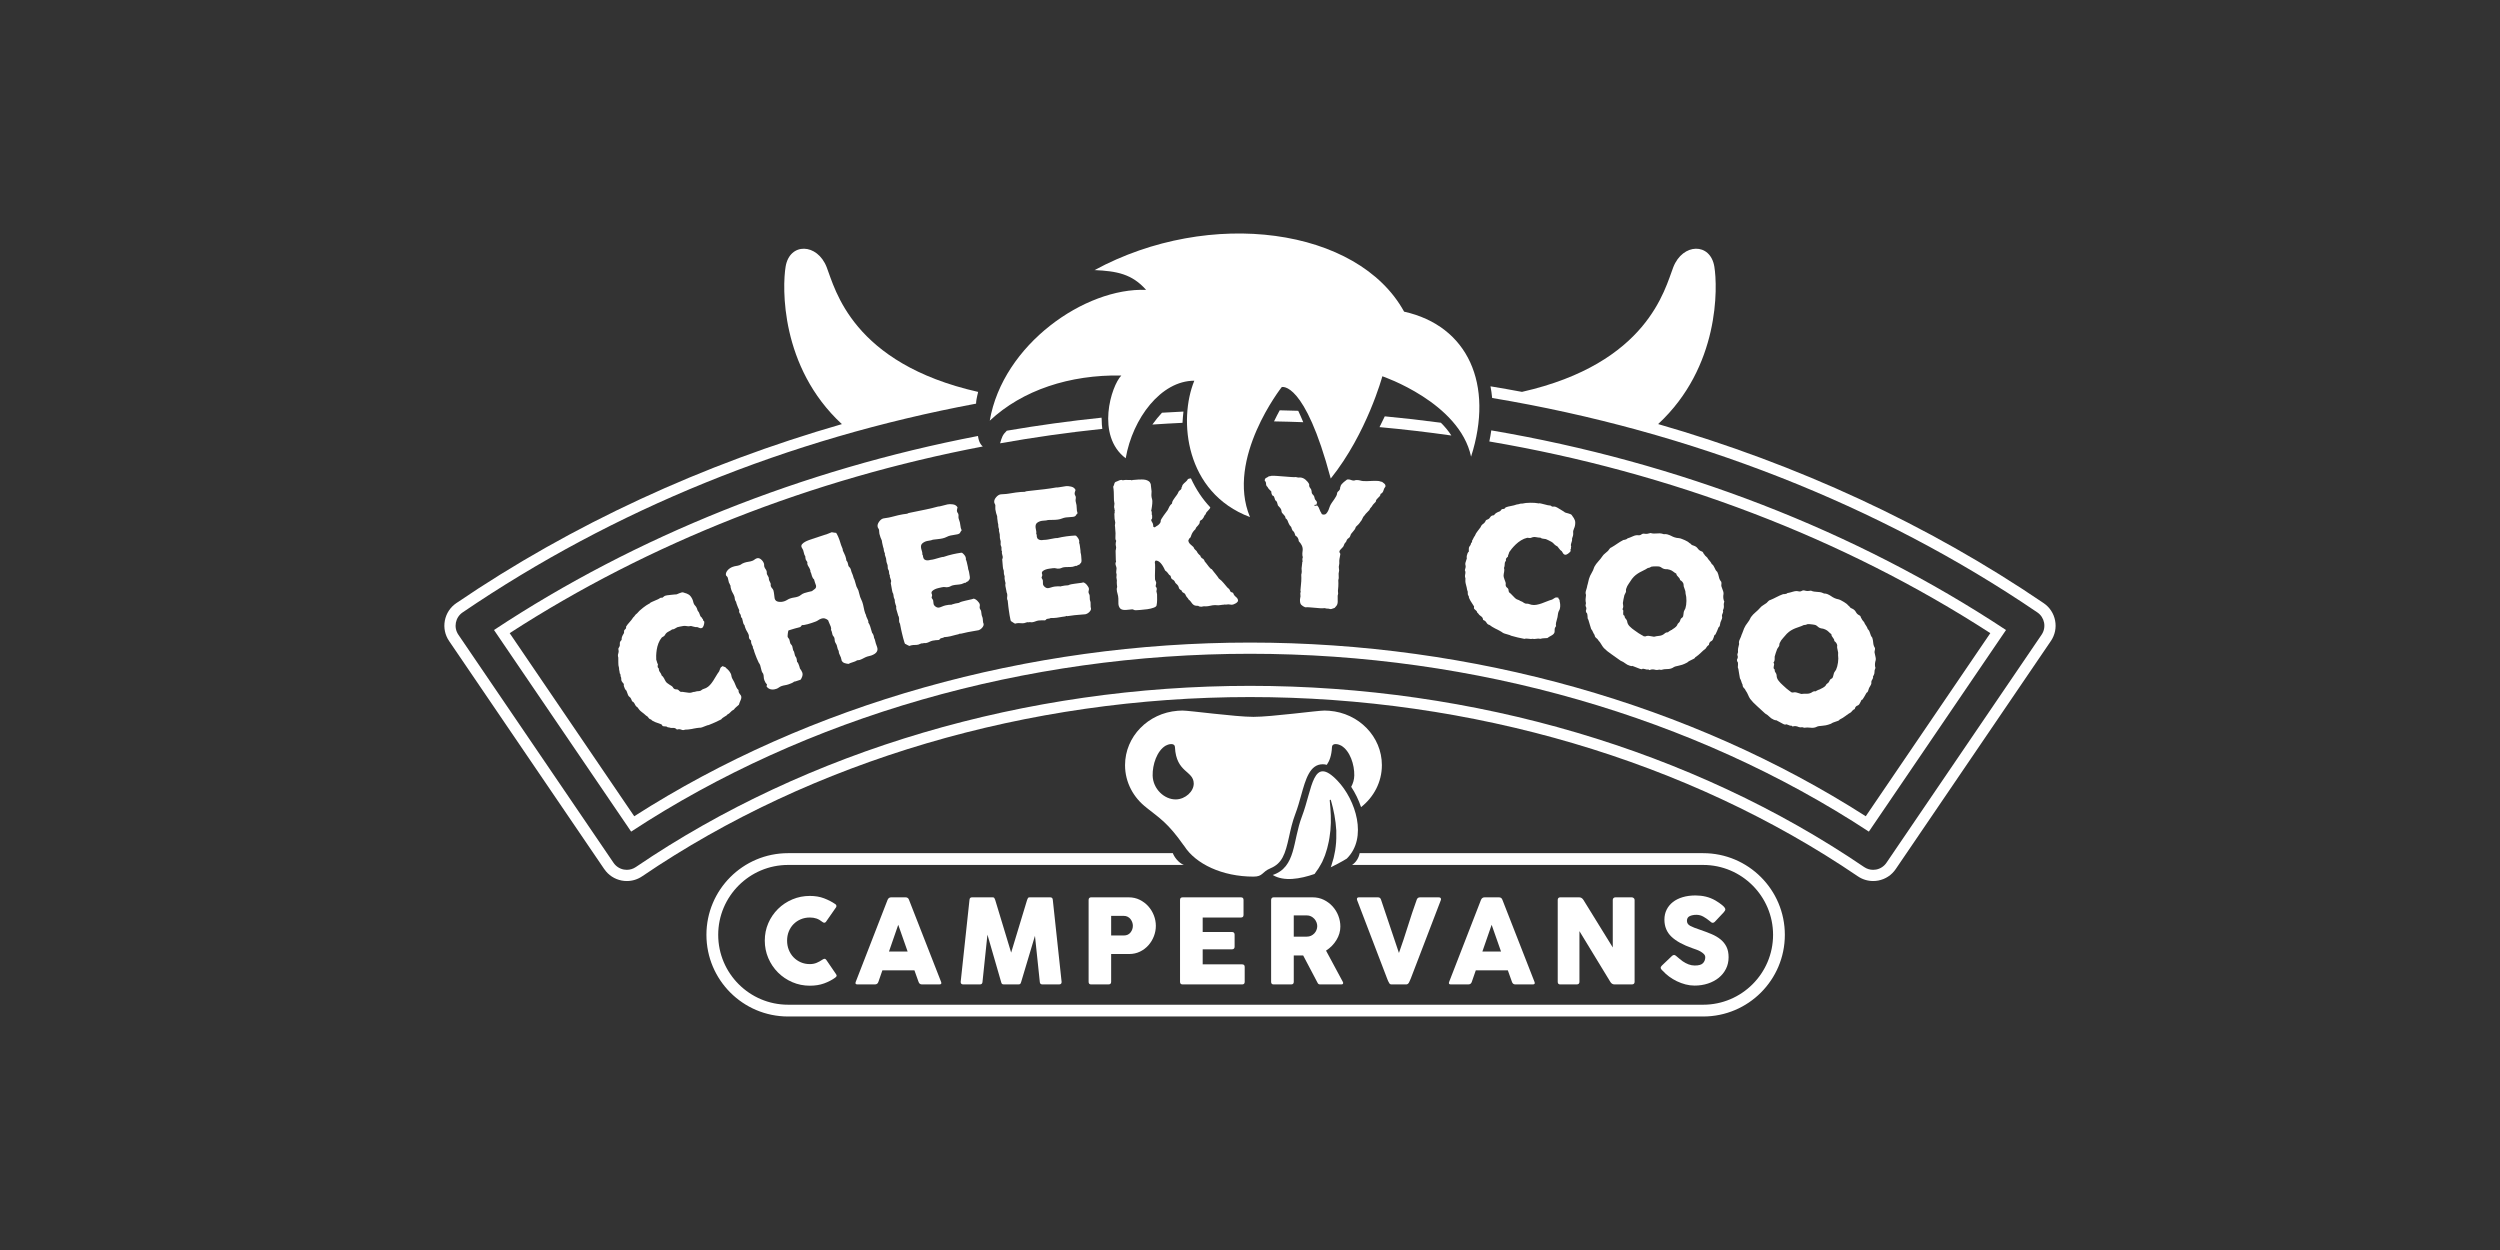
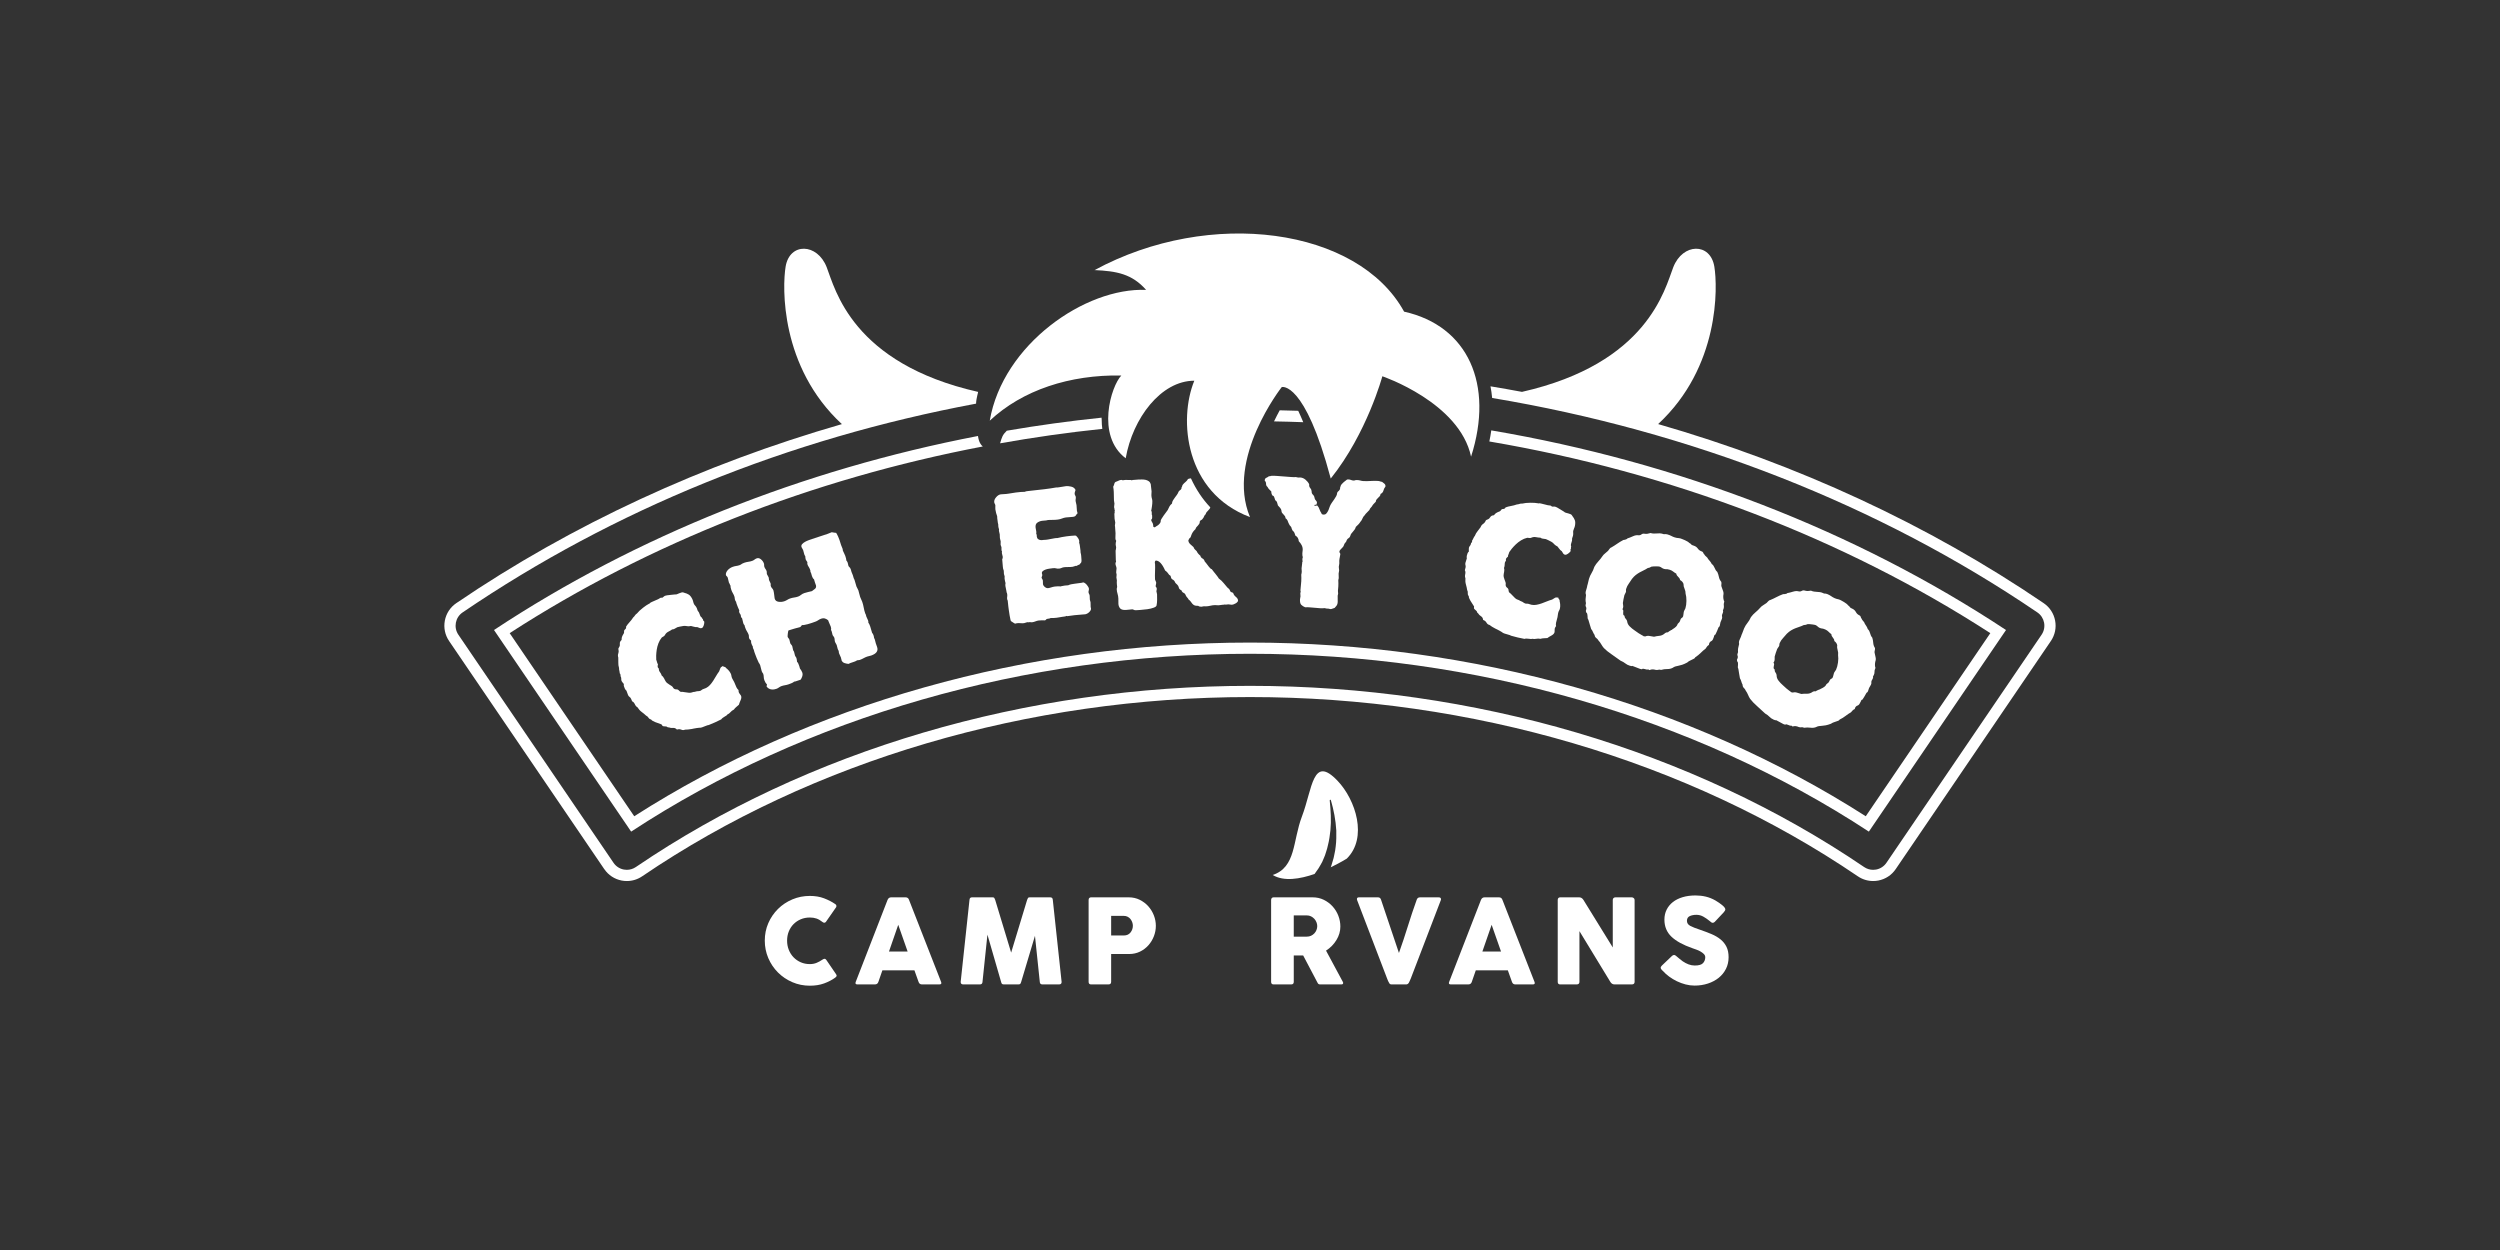
<svg xmlns="http://www.w3.org/2000/svg" id="uuid-b7d2675a-5fd4-4bf5-a63b-d3d3c1c50e76" viewBox="0 0 500 250">
  <rect x="0" y="0" width="500" height="250" fill="#333333" stroke="none" />
-   <path d="M141.286,186.966c0,9.02,7.313,16.333,16.333,16.333h183.017c9.02,0,16.333-7.313,16.333-16.333s-7.313-16.333-16.333-16.333h-68.705c-.176,.947-.721,1.831-1.522,2.356h70.227c7.707,0,13.977,6.27,13.977,13.977s-6.27,13.977-13.977,13.977H157.618c-7.707,0-13.977-6.27-13.977-13.977s6.27-13.977,13.977-13.977h79.148c-1.06-.412-1.946-1.626-2.198-2.356h-76.95c-9.02,0-16.333,7.313-16.333,16.333Z" style="fill:#fff;" />
  <path d="M227.945,179.959c-.665-.329-1.397-.493-2.195-.493h-7.535c-.141,0-.258,.043-.352,.129-.094,.086-.141,.215-.141,.387v16.385c0,.344,.164,.517,.493,.517h3.474c.36,0,.54-.172,.54-.517v-5.563h3.591c.798,0,1.526-.16,2.183-.481,.657-.32,1.221-.747,1.69-1.279,.469-.532,.833-1.134,1.091-1.807,.258-.673,.387-1.362,.387-2.066,0-.719-.133-1.42-.399-2.101s-.638-1.287-1.114-1.819c-.478-.532-1.049-.962-1.714-1.291Zm-1.843,6.537c-.313,.399-.759,.599-1.337,.599h-2.535v-3.92h2.535c.281,0,.536,.058,.763,.176,.227,.117,.414,.27,.563,.458,.149,.188,.266,.399,.352,.634,.086,.235,.129,.469,.129,.704,0,.501-.157,.95-.47,1.35Z" style="fill:#fff;" />
  <path d="M338.962,193.104c-.422,0-.833-.074-1.232-.223-.399-.148-.795-.356-1.186-.622-.267-.188-.501-.372-.704-.552-.204-.18-.376-.324-.517-.434-.204-.188-.368-.282-.493-.282-.11,0-.243,.055-.399,.165l-2.043,1.948c-.172,.172-.258,.321-.258,.446,0,.125,.086,.281,.258,.469,.016,.016,.031,.028,.047,.035,.015,.008,.031,.028,.047,.059l.046,.023c.376,.423,.806,.814,1.292,1.174,.484,.36,1.005,.673,1.56,.939,.556,.266,1.131,.478,1.726,.634,.594,.156,1.197,.235,1.807,.235,.954,0,1.847-.137,2.676-.411,.829-.273,1.549-.657,2.159-1.15,.611-.493,1.092-1.087,1.444-1.784,.352-.696,.528-1.475,.528-2.336,0-.814-.141-1.506-.423-2.077-.282-.571-.677-1.064-1.186-1.479-.508-.414-1.115-.771-1.819-1.068-.704-.297-1.471-.586-2.3-.868-.861-.281-1.51-.54-1.948-.775-.438-.235-.657-.571-.657-1.009,0-.454,.188-.766,.564-.939,.376-.172,.822-.258,1.338-.258,.501,0,.974,.129,1.42,.388,.446,.258,.825,.52,1.138,.786l.118,.094c.109,.094,.207,.173,.294,.235,.085,.063,.183,.094,.293,.094,.141,0,.274-.062,.4-.188l1.807-1.925c.204-.235,.305-.422,.305-.563,0-.219-.195-.493-.587-.822-.391-.328-.853-.649-1.384-.962-.626-.36-1.272-.618-1.937-.775-.665-.157-1.35-.235-2.054-.235-.938,0-1.792,.114-2.558,.341-.767,.227-1.42,.551-1.96,.974-.541,.422-.959,.931-1.256,1.526-.298,.595-.446,1.26-.446,1.995,0,1.377,.466,2.512,1.397,3.404,.93,.892,2.343,1.667,4.236,2.324,.219,.079,.474,.169,.764,.27,.289,.102,.563,.227,.822,.376,.258,.149,.481,.317,.669,.504,.187,.188,.281,.407,.281,.657,0,.438-.145,.822-.434,1.15-.29,.328-.842,.493-1.656,.493Z" style="fill:#fff;" />
-   <path d="M248.191,183.504c.344,0,.516-.172,.516-.516v-3.005c0-.344-.172-.516-.516-.516h-11.667c-.344,0-.517,.172-.517,.516v16.385c0,.344,.172,.517,.517,.517h11.901c.344,0,.516-.172,.516-.517v-2.981c0-.344-.173-.516-.516-.516h-7.887v-3.005h5.821c.376,0,.563-.172,.563-.516v-2.418c0-.36-.188-.54-.563-.54h-5.821v-2.887h7.652Z" style="fill:#fff;" />
  <path d="M158.709,184.83c.407-.414,.888-.739,1.444-.974,.555-.235,1.162-.352,1.819-.352,.485,0,.923,.066,1.315,.199,.391,.133,.782,.356,1.173,.669,.125,.11,.254,.168,.387,.176,.133,.008,.247-.051,.341-.176l2.042-2.934c.047-.078,.062-.18,.047-.305-.016-.125-.086-.227-.211-.305-.657-.454-1.405-.841-2.242-1.162-.838-.321-1.788-.481-2.852-.481-1.236,0-2.402,.231-3.497,.693-1.095,.462-2.054,1.1-2.876,1.913-.821,.814-1.467,1.76-1.937,2.84-.47,1.08-.704,2.246-.704,3.498,0,1.236,.235,2.402,.704,3.497,.469,1.095,1.115,2.054,1.937,2.875,.822,.822,1.78,1.467,2.876,1.937,1.095,.47,2.261,.704,3.497,.704,1.064,0,2.015-.152,2.852-.458,.837-.306,1.569-.685,2.195-1.139,.172-.125,.273-.238,.305-.34,.031-.102-.016-.238-.141-.411l-1.925-2.817c-.109-.157-.235-.227-.376-.211-.141,.016-.297,.086-.469,.211-.313,.219-.673,.415-1.08,.586-.407,.173-.861,.258-1.362,.258-.657,0-1.264-.121-1.819-.363-.556-.243-1.037-.576-1.444-.998-.407-.423-.724-.919-.951-1.491-.227-.571-.34-1.185-.34-1.842,0-.657,.113-1.268,.34-1.831,.227-.563,.543-1.052,.951-1.467Z" style="fill:#fff;" />
  <path d="M210.046,179.466h-4.108c-.172,0-.286,.043-.34,.129-.055,.086-.114,.215-.176,.387l-3.193,10.54-3.192-10.54c-.063-.172-.121-.301-.176-.387-.055-.086-.168-.129-.34-.129h-4.108c-.329,0-.501,.172-.517,.516l-1.76,16.385c-.016,.344,.156,.517,.516,.517h3.333c.329,0,.501-.172,.516-.517l.986-9.437,2.723,9.413c.047,.219,.109,.363,.188,.434,.078,.07,.203,.106,.375,.106h2.911c.172,0,.293-.035,.364-.106,.071-.071,.137-.215,.199-.434l2.747-9.178,.963,9.202c.015,.344,.188,.517,.516,.517h3.333c.36,0,.532-.172,.516-.517l-1.76-16.385c-.016-.344-.188-.516-.516-.516Z" style="fill:#fff;" />
  <path d="M181.103,179.466h-2.864c-.344,0-.587,.172-.728,.516l-6.361,16.385c-.141,.344-.031,.517,.329,.517h3.497c.36,0,.595-.172,.704-.517l.798-2.3h6.408l.822,2.3c.109,.344,.336,.517,.681,.517h3.498c.36,0,.47-.172,.329-.517l-6.408-16.385c-.11-.344-.344-.516-.704-.516Zm-3.309,10.845l1.854-5.352,1.878,5.352h-3.732Z" style="fill:#fff;" />
  <path d="M277.438,195.757c.062,.157,.125,.309,.188,.458,.063,.149,.141,.293,.235,.434,.078,.157,.235,.235,.47,.235h2.911c.235,0,.422-.133,.563-.399,.141-.266,.25-.508,.329-.727l6.056-15.798v-.141c0-.109-.035-.195-.106-.258-.071-.063-.199-.094-.387-.094h-3.686c-.329,0-.548,.148-.657,.446-.642,1.784-1.236,3.56-1.784,5.328-.548,1.768-1.142,3.553-1.783,5.352l-3.592-10.681c-.094-.298-.298-.446-.611-.446h-3.779c-.282,0-.422,.109-.422,.328,0,.032,.004,.063,.011,.094,.008,.032,.012,.062,.012,.094l6.033,15.775Z" style="fill:#fff;" />
  <path d="M315.325,196.884c.376,0,.563-.172,.563-.517v-10.14l6.173,10.14c.203,.344,.485,.517,.845,.517h3.45c.376,0,.563-.172,.563-.517v-16.385c0-.156-.063-.281-.187-.375-.126-.094-.251-.141-.376-.141h-3.263c-.172,0-.305,.051-.399,.153-.094,.102-.141,.223-.141,.363v9.507l-5.868-9.507c-.219-.344-.501-.516-.845-.516h-3.803c-.172,0-.297,.051-.375,.153-.078,.102-.117,.223-.117,.363v16.385c0,.344,.164,.517,.493,.517h3.286Z" style="fill:#fff;" />
  <path d="M267.286,188.01c.524-.86,.786-1.76,.786-2.699,0-.736-.133-1.451-.399-2.148-.266-.696-.645-1.318-1.138-1.866-.493-.548-1.08-.99-1.761-1.327-.681-.336-1.436-.504-2.265-.504h-7.793c-.172,0-.297,.055-.375,.164-.078,.11-.117,.227-.117,.352v16.385c0,.344,.164,.517,.493,.517h3.521c.344,0,.516-.172,.516-.517v-5.281h1.878l2.793,5.305c.094,.203,.18,.337,.258,.399,.078,.063,.203,.094,.375,.094h4.225c.172,0,.282-.055,.329-.164,.047-.109,.031-.227-.047-.352l-3.357-6.244c.86-.548,1.553-1.252,2.077-2.113Zm-3.991-2.007c-.102,.258-.247,.485-.434,.681-.188,.196-.407,.352-.657,.469-.251,.118-.533,.176-.845,.176h-2.606v-4.249h2.606c.313,0,.594,.063,.845,.188,.25,.126,.469,.29,.657,.493,.188,.203,.332,.434,.434,.692,.102,.258,.153,.513,.153,.763,0,.266-.051,.528-.153,.786Z" style="fill:#fff;" />
  <path d="M293.658,196.884c.36,0,.594-.172,.704-.517l.798-2.3h6.408l.822,2.3c.109,.344,.336,.517,.681,.517h3.498c.36,0,.47-.172,.329-.517l-6.408-16.385c-.11-.344-.344-.516-.704-.516h-2.863c-.344,0-.587,.172-.728,.516l-6.361,16.385c-.141,.344-.032,.517,.329,.517h3.497Zm4.671-11.925l1.878,5.352h-3.732l1.854-5.352Z" style="fill:#fff;" />
-   <path d="M288.18,84.547c-3.727-.498-7.468-.926-11.224-1.279-.321,.687-.673,1.408-1.053,2.156,4.813,.439,9.607,.997,14.373,1.677-.6-.933-1.314-1.783-2.096-2.554Z" style="fill:#fff;" />
-   <path d="M236.692,82.313c-1.433,.066-2.865,.144-4.295,.231-.676,.727-1.326,1.518-1.925,2.366,2.007-.138,4.017-.249,6.029-.345,.042-.761,.107-1.514,.19-2.253Z" style="fill:#fff;" />
+   <path d="M288.18,84.547Z" style="fill:#fff;" />
  <path d="M259.643,82.16c-1.232-.041-2.465-.073-3.699-.099-.37,.677-.755,1.421-1.139,2.217,1.95,.033,3.898,.089,5.845,.162-.355-.864-.692-1.622-1.007-2.28Z" style="fill:#fff;" />
  <path d="M220.343,84.03c-.013-.172-.023-.336-.031-.495-6.362,.659-12.682,1.532-18.95,2.606-.872,.841-1.002,1.354-1.342,2.522,6.757-1.203,13.577-2.173,20.443-2.888-.078-.559-.121-1.14-.121-1.745Z" style="fill:#fff;" />
  <path d="M98.799,126.002l27.429,40.321c34.98-22.956,78.795-35.568,123.772-35.568s88.792,12.612,123.772,35.568l27.429-40.321c-30.186-19.95-65.595-33.577-102.945-39.926-.104,.727-.226,1.463-.39,2.217,36.252,6.17,70.715,19.252,100.197,38.336l-24.912,36.621c-35.005-22.414-78.642-34.736-123.152-34.736s-88.147,12.322-123.152,34.736l-24.912-36.621c27.968-18.104,60.417-30.809,94.624-37.334-.38-.312-.781-.841-.964-2.099-35.083,6.755-68.274,19.955-96.799,38.807Z" style="fill:#fff;" />
-   <path d="M276.377,153.031c0-5.727-4.629-10.416-10.513-10.875l-.038-.015c-.018,.004-.039,.007-.058,.01-.282-.02-.563-.041-.85-.041-1.488,0-10.605,1.26-14.225,1.26-3.62,0-12.737-1.26-14.225-1.26-.287,0-.569,.021-.85,.041-.018-.004-.039-.007-.058-.01l-.038,.015c-5.885,.459-10.513,5.148-10.513,10.875,0,3.454,1.692,6.52,4.319,8.517l-.012,.004c2.644,2.1,4.281,3.06,7.366,7.441,.054,.076,.11,.14,.165,.208,2.29,3.599,7.626,6.123,13.845,6.123,1.944,0,1.63-.921,3.401-1.666,2.341-.985,2.953-2.81,3.712-6.274,.326-1.486,.662-3.022,1.261-4.591,.465-1.219,.825-2.506,1.172-3.751,.889-3.185,1.729-6.193,4.315-6.193,.266,0,.536,.043,.811,.117,.531-.78,.95-1.853,1.031-3.52,.049-1.003,1.417-.575,1.852-.319,1.764,1.04,2.657,3.821,2.609,5.978-.018,.819-.246,1.586-.617,2.256,.821,1.252,1.499,2.639,1.974,4.065,2.539-1.998,4.163-5.011,4.163-8.396Zm-41.176,6.852c-2.317,.047-4.613-2.088-4.673-4.777-.048-2.157,.845-4.938,2.609-5.978,.435-.256,1.803-.684,1.852,.319,.249,5.128,3.7,4.656,3.757,7.228,.036,1.601-1.681,3.171-3.545,3.208Z" style="fill:#fff;" />
  <path d="M267.505,156.151c-5.008-5.258-4.986,1.559-7.118,7.146-1.871,4.903-1.154,10.122-5.842,11.7,2.217,1.356,5.475,.803,8.371-.202,.14-.188,.278-.378,.402-.578l.407-.58c.13-.198,.238-.409,.358-.614l.351-.624c.1-.216,.188-.439,.283-.658l.278-.665c.082-.226,.146-.458,.22-.688,.146-.46,.3-.921,.384-1.401,.249-.944,.365-1.92,.482-2.902,.198-1.976,.06-3.982-.136-6.003l-0-.005c-.006-.065,.041-.123,.106-.129,.057-.006,.109,.031,.125,.085,.568,1.96,.966,3.991,1.083,6.078,.011,1.041,.02,2.094-.116,3.145-.039,.529-.15,1.047-.258,1.569-.055,.26-.1,.524-.165,.783l-.229,.769c-.077,.257-.148,.517-.231,.772l-.117,.309c1.898-.907,3.208-1.731,3.208-1.731,4.229-4.169,1.801-11.748-1.846-15.576Z" style="fill:#fff;" />
  <path d="M120.858,173.823c.819,1.203,2.057,2.016,3.487,2.288,.337,.064,.679,.096,1.019,.096,1.1,0,2.161-.327,3.068-.945,33.984-23.118,77.159-35.85,121.569-35.85s87.585,12.732,121.57,35.851c.908,.618,1.968,.944,3.065,.944,.339,0,.681-.032,1.016-.095,1.434-.273,2.672-1.086,3.491-2.289l31.034-45.622c.819-1.204,1.12-2.654,.847-4.084-.272-1.43-1.085-2.669-2.289-3.487-23.11-15.721-49.286-27.8-77.107-35.815,12.351-11.432,11.913-27.466,11.24-31.502-.808-4.847-6.328-4.712-8.213,.135-1.688,4.341-5.053,19.211-30.257,24.928-2.094-.391-4.193-.765-6.299-1.111,.145,.757,.259,1.534,.334,2.333,39.69,6.623,77.288,21.287,109.04,42.887,1.465,.996,1.844,2.992,.848,4.457l-31.034,45.622c-.479,.704-1.217,1.188-2.053,1.347-.199,.038-.401,.056-.6,.056-.639,0-1.268-.191-1.804-.556-34.354-23.369-77.975-36.239-122.831-36.239s-88.477,12.87-122.831,36.239c-.536,.366-1.167,.556-1.805,.556-.2,0-.4-.019-.599-.056-.836-.159-1.574-.643-2.053-1.347l-31.034-45.622c-.996-1.465-.616-3.461,.848-4.457,30.253-20.581,65.071-34.723,102.692-41.754,.031-1.109,.466-2.361,.405-2.349-25.224-5.713-28.59-20.591-30.279-24.933-1.885-4.847-7.405-4.982-8.213-.135-.673,4.038-1.111,20.08,11.251,31.512-27.824,8.013-54.007,20.083-77.118,35.805-1.204,.818-2.016,2.057-2.289,3.487-.272,1.43,.029,2.88,.847,4.084l31.034,45.622Z" style="fill:#fff;" />
  <path d="M225.138,91.657c1.396-8.005,7.056-15.516,13.726-15.516-3.19,7.754-1.915,22.367,11.136,27.277-4.905-11.714,6.352-26.007,6.352-26.007,0,0,4.575-1.345,9.795,18.297,7.25-9.046,10.323-20.456,10.323-20.456,0,0,15.424,5.222,17.744,16.077,4.64-14.473-.634-26.157-13.394-29-9.222-16.792-38.816-20.828-61.908-8.31,4.4,.197,7.473,.747,10.313,3.961-12.18-.517-28.665,10.907-31.275,26.156,6.538-6.128,16.029-9.227,26.319-9.037-2.03,2.068-5.133,12.026,.87,16.557Z" style="fill:#fff;" />
  <path d="M124.786,137.243c.036,.151,.096,.309,.179,.475,.093,.187,.202,.327,.326,.421,.073,.146,.127,.294,.163,.445,.036,.151,.091,.299,.163,.444,.083,.167,.181,.286,.296,.359,.114,.073,.213,.193,.295,.359,.042,.083,.077,.17,.109,.257,.03,.089,.067,.175,.108,.257,.228,.094,.41,.289,.544,.585,.134,.297,.306,.497,.513,.601,.249,.396,.536,.713,.863,.952,.327,.24,.614,.479,.864,.718,.197,.084,.358,.224,.482,.421,.124,.198,.3,.317,.529,.359,.114,.177,.381,.349,.801,.515,.42,.167,.848,.324,1.284,.469,.114,.229,.233,.351,.358,.367,.124,.016,.28,.029,.467,.04,.125-.01,.226,.024,.303,.102,.078,.078,.19,.107,.335,.086,.259,.104,.537,.141,.833,.11,.296-.03,.558,.079,.786,.328,.312-.103,.599-.097,.864,.017,.265,.115,.511,.115,.74,.001,.415,.001,.873-.045,1.371-.138,.093-.02,.229-.049,.406-.085,.176-.036,.355-.067,.537-.093,.181-.026,.34-.046,.475-.062,.134-.015,.218-.018,.249-.007,.103,0,.249-.034,.436-.101,.187-.067,.366-.137,.538-.209,.172-.073,.33-.132,.475-.179,.145-.047,.234-.064,.265-.054,.436-.166,.86-.344,1.27-.535,.41-.192,.824-.39,1.24-.598,.072-.114,.171-.215,.297-.303,.124-.088,.252-.171,.382-.249,.13-.078,.244-.147,.343-.209,.098-.063,.148-.119,.148-.172,.291-.145,.517-.316,.679-.513,.161-.197,.387-.368,.678-.513,.135-.198,.291-.366,.469-.506,.176-.14,.353-.293,.53-.458,.063-.239,.178-.542,.344-.911,.167-.368,.188-.678,.064-.927-.041-.083-.103-.168-.187-.257-.083-.088-.15-.184-.202-.288-.021-.041-.047-.132-.078-.273-.031-.14-.031-.23,0-.273-.166-.124-.311-.312-.435-.562-.083-.166-.158-.342-.226-.53-.067-.187-.142-.363-.225-.53-.052-.104-.108-.205-.171-.304-.063-.098-.13-.221-.202-.366-.104-.208-.163-.392-.178-.553-.016-.161-.064-.324-.148-.491-.114-.229-.256-.437-.427-.624-.171-.187-.34-.343-.506-.468-.072-.145-.174-.218-.303-.219-.13,0-.236-.057-.319-.172-.292,.145-.463,.296-.515,.451-.053,.156-.131,.364-.235,.623-.219,.291-.421,.599-.609,.926-.187,.327-.38,.643-.578,.949-.198,.306-.414,.589-.648,.848-.234,.259-.497,.461-.788,.606-.104,.052-.219,.096-.343,.131-.125,.037-.239,.08-.343,.132-.084,.042-.156,.091-.218,.148-.063,.057-.125,.101-.187,.132-.084,.041-.164,.062-.242,.062-.077,0-.164,.01-.257,.031-.135-.01-.285,.013-.452,.069-.166,.057-.327,.085-.483,.085-.322,.135-.634,.186-.935,.154-.301-.031-.607-.073-.919-.126-.176-.042-.353-.058-.53-.048-.176,.01-.327-.057-.451-.203-.155-.208-.347-.307-.576-.297-.228,.01-.426-.073-.591-.25-.093-.187-.207-.325-.342-.414-.135-.088-.285-.182-.451-.281-.166-.098-.324-.208-.474-.328-.151-.119-.288-.304-.412-.553l-.155-.312c-.145-.291-.311-.494-.498-.608-.01-.073-.057-.192-.14-.359-.052-.103-.111-.197-.179-.28-.067-.083-.121-.166-.163-.25-.052-.104-.078-.195-.078-.273,0-.078-.015-.174-.046-.288-.083-.062-.135-.114-.155-.156-.052-.103-.07-.218-.054-.342,.016-.125,.035-.244,.056-.358-.021-.041-.039-.064-.055-.07-.016-.005-.034-.028-.054-.07-.052-.103-.083-.205-.093-.304-.01-.098-.041-.2-.093-.304l-.047-.093c-.02-.197-.025-.48-.014-.849,.011-.368,.048-.763,.111-1.184,.063-.421,.175-.846,.337-1.277,.161-.43,.388-.822,.679-1.175,.353-.176,.566-.347,.639-.513,.146-.28,.369-.495,.671-.645,.301-.15,.556-.302,.764-.458,.114,.021,.265-.015,.452-.108,.104-.052,.2-.106,.288-.163,.088-.057,.184-.112,.288-.163,.063-.031,.237-.072,.522-.124,.286-.051,.512-.093,.678-.123,.218-.031,.428-.025,.631,.016,.202,.042,.402,.053,.6,.032,.177-.062,.338-.064,.483-.007,.145,.058,.301,.097,.467,.118,.135,.063,.275,.084,.421,.063,.145-.02,.275,.006,.389,.078,.104,.052,.223,.097,.358,.133,.135,.037,.275,.019,.42-.054,.104-.052,.2-.197,.289-.436,.089-.239,.133-.461,.134-.669l-.016-.031,.047-.062c-.031-.01-.057-.036-.078-.078l-.047-.093c-.02-.042-.044-.062-.07-.063-.026,0-.049-.02-.07-.063-.01-.02-.015-.057-.015-.109-.001-.052-.01-.098-.031-.14-.021-.042-.05-.073-.086-.094-.036-.021-.059-.041-.07-.062-.01-.021-.016-.044-.016-.07,0-.025-.005-.049-.015-.07-.135-.062-.244-.176-.327-.343-.052-.103-.096-.218-.132-.343-.036-.124-.08-.239-.132-.343-.041-.083-.088-.151-.14-.203-.052-.052-.093-.109-.124-.172-.052-.104-.083-.192-.093-.265-.011-.073-.041-.161-.093-.265-.103-.208-.207-.364-.311-.468-.104-.104-.186-.218-.248-.343-.062-.125-.114-.28-.155-.468-.041-.187-.103-.363-.186-.53-.207-.415-.435-.704-.684-.866-.249-.161-.566-.289-.95-.383-.145-.083-.299-.104-.459-.064-.161,.042-.322,.096-.483,.163-.161,.068-.317,.132-.468,.194-.151,.062-.273,.078-.367,.046-.322,.031-.618,.061-.888,.092-.249,.02-.488,.049-.717,.084-.229,.036-.405,.085-.53,.147-.083,.042-.154,.096-.21,.163-.058,.068-.117,.117-.18,.148-.062,.031-.13,.039-.203,.023-.072-.015-.151-.002-.234,.039-.094,.073-.244,.161-.452,.264-.187,.093-.385,.179-.592,.256-.208,.078-.426,.173-.655,.287-.042,.021-.114,.057-.218,.109-.104,.052-.166,.109-.187,.171l-.156,.078c-.333,.166-.751,.446-1.255,.839-.504,.394-.892,.763-1.162,1.104-.177,.114-.312,.246-.406,.396-.094,.151-.214,.288-.359,.412-.219,.342-.463,.659-.734,.949-.27,.291-.499,.586-.687,.887,.041,.239-.024,.42-.196,.545-.172,.124-.237,.306-.196,.545-.01,.136-.042,.242-.094,.319-.052,.078-.109,.171-.172,.28-.062,.109-.117,.234-.164,.373-.047,.14-.071,.341-.071,.6-.27,.239-.388,.485-.352,.739,.036,.254-.004,.475-.118,.662-.063,.083-.115,.174-.156,.272-.042,.099-.037,.2,.015,.304,.052,.26,.033,.509-.056,.748-.089,.239-.087,.504,.006,.794,.02,.354,.022,.696,.006,1.028-.016,.333,.033,.691,.146,1.075,.031,.062,.026,.104-.016,.124-.001,.104,.031,.271,.092,.499,.062,.229,.072,.353,.031,.374,.031,.063,.057,.088,.077,.078,.042,.083,.077,.169,.109,.257,.031,.089,.026,.169-.016,.242l.062,.125c.083,.166,.117,.325,.101,.475-.016,.151,.013,.299,.085,.445,.052,.104,.119,.2,.202,.289,.083,.088,.161,.18,.233,.273-.031,.145-.029,.293,.007,.444Z" style="fill:#fff;" />
  <path d="M166.26,126.11c.03,.051,.054,.098,.069,.142,.046,.131,.077,.256,.095,.373,.016,.118,.044,.231,.083,.34,.039,.11,.097,.206,.176,.289,.078,.083,.137,.18,.176,.289,.046,.131,.071,.27,.073,.417,.002,.147,.031,.297,.085,.45,.039,.11,.091,.208,.16,.295,.068,.087,.121,.185,.159,.294,.047,.131,.082,.267,.106,.406,.024,.139,.06,.274,.107,.405,.054,.154,.103,.259,.149,.317l.044,.021c-.004,.199,.025,.385,.087,.56,.047,.131,.106,.264,.178,.399,.072,.135,.136,.278,.189,.432,.016,.044,.024,.084,.025,.121,0,.037,.009,.077,.024,.121l.046,.131c.024,.065,.028,.114,.014,.143,.122,.277,.317,.461,.583,.552,.266,.091,.538,.148,.818,.172,.226-.129,.512-.242,.859-.34,.347-.098,.64-.226,.88-.385,.044-.015,.115-.022,.214-.02,.099,.002,.192-.012,.28-.044,.285-.1,.539-.215,.765-.344,.225-.129,.47-.239,.732-.333,.131-.046,.261-.08,.389-.101,.128-.021,.269-.058,.422-.112,1.051-.371,1.441-.94,1.17-1.707l-.255-.723c-.054-.153-.088-.283-.101-.389-.013-.107-.046-.236-.101-.39-.054-.153-.104-.259-.149-.317-.018-.19-.058-.373-.12-.549-.069-.197-.161-.35-.273-.458-.077-.219-.14-.43-.188-.635-.048-.205-.11-.416-.187-.636-.047-.131-.101-.266-.162-.405-.061-.138-.133-.254-.216-.348,.019-.155,.002-.308-.052-.462-.047-.131-.104-.259-.172-.382-.068-.123-.129-.262-.184-.415-.054-.153-.082-.266-.083-.34-.045-.058-.087-.141-.125-.251-.132-.372-.235-.767-.308-1.184-.073-.417-.172-.801-.296-1.152-.054-.153-.121-.308-.201-.465-.08-.156-.151-.322-.213-.498-.085-.241-.148-.471-.189-.691-.04-.22-.096-.428-.165-.625-.054-.153-.121-.29-.2-.41s-.142-.245-.189-.377c-.07-.197-.128-.398-.176-.603-.048-.205-.107-.406-.176-.603-.023-.065-.048-.136-.075-.213-.027-.077-.068-.155-.12-.235-.031-.087-.058-.182-.082-.285-.024-.103-.055-.208-.094-.318-.039-.109-.083-.216-.132-.322-.05-.105-.094-.213-.132-.323-.023-.066-.045-.144-.065-.236-.02-.091-.05-.191-.088-.302-.07-.197-.156-.338-.261-.425-.104-.086-.172-.173-.203-.261-.038-.109-.063-.211-.071-.307-.009-.095-.033-.197-.072-.307-.07-.197-.161-.35-.273-.458-.011-.242-.083-.549-.215-.921-.069-.197-.156-.389-.258-.574-.103-.185-.177-.344-.223-.475-.023-.066-.032-.124-.025-.176,.006-.051-.002-.11-.025-.176-.039-.109-.087-.228-.144-.355-.057-.128-.109-.257-.156-.388-.062-.175-.117-.347-.164-.515-.047-.168-.101-.339-.163-.515-.17-.481-.358-.908-.563-1.279-.022,.008-.04-.01-.056-.054l-.035-.098c-.073,.002-.156-.006-.248-.023-.092-.016-.19-.031-.293-.044-.111-.034-.228-.054-.353-.059-.153,.054-.294,.11-.421,.167-.127,.058-.257,.109-.388,.156-.526,.185-1.055,.36-1.588,.524-.533,.164-1.052,.335-1.555,.513-.153,.054-.361,.127-.624,.22-.263,.093-.517,.208-.765,.344-.247,.137-.445,.293-.592,.468-.147,.176-.182,.373-.105,.591,.039,.11,.091,.208,.159,.295,.068,.087,.121,.185,.159,.294,.055,.154,.094,.3,.118,.439,.024,.139,.064,.286,.118,.439,.046,.132,.092,.226,.137,.284l.044,.021c.024,.139,.038,.264,.04,.374,.002,.11,.018,.21,.05,.297,.038,.11,.09,.203,.154,.279s.126,.165,.186,.266c-.033,.185-.023,.353,.031,.506,.054,.154,.131,.305,.234,.453,.102,.149,.184,.311,.245,.486,.015,.044,.041,.115,.075,.214,.035,.098,.038,.178,.01,.237,.045,.058,.098,.175,.161,.35,.031,.087,.056,.177,.076,.268,.02,.092,.049,.192,.088,.301,.047,.131,.102,.254,.166,.366,.064,.113,.145,.201,.242,.265,.017,.117,.075,.318,.176,.603l.221,.624c.057,.3-.016,.529-.219,.687-.203,.158-.402,.308-.598,.451-.249,.064-.505,.123-.768,.179-.264,.056-.516,.127-.757,.212-.263,.093-.484,.215-.665,.364-.181,.151-.37,.26-.567,.33-.263,.093-.53,.157-.801,.191-.271,.035-.549,.102-.834,.202-.176,.062-.353,.15-.535,.263-.181,.114-.371,.205-.568,.275-.372,.131-.759,.17-1.16,.114-.401-.055-.66-.247-.776-.576-.023-.066-.042-.17-.055-.313-.014-.143-.033-.303-.058-.478-.025-.176-.048-.346-.07-.511-.021-.165-.051-.302-.09-.411-.054-.153-.139-.289-.255-.409-.116-.119-.201-.255-.255-.409-.039-.109-.05-.21-.033-.303,.016-.091,.006-.192-.033-.302-.039-.109-.089-.215-.149-.317-.061-.102-.11-.207-.149-.317-.031-.088-.044-.176-.038-.264,.006-.088-.01-.187-.05-.297-.039-.109-.091-.208-.159-.294-.067-.087-.121-.185-.16-.295-.038-.109-.054-.221-.044-.335,.009-.114-.006-.225-.045-.335-.054-.153-.124-.282-.21-.387-.087-.104-.161-.245-.222-.42-.039-.109-.056-.226-.051-.352,.005-.125-.011-.242-.05-.351-.108-.306-.302-.576-.582-.81-.28-.234-.562-.3-.846-.2-.153,.054-.302,.138-.447,.25-.145,.113-.294,.196-.447,.25-.263,.093-.53,.157-.8,.191-.271,.035-.55,.102-.834,.202-.176,.062-.314,.123-.415,.184-.152,.128-.316,.222-.491,.284-.241,.085-.462,.139-.663,.161-.202,.022-.445,.083-.73,.184-.154,.054-.321,.138-.502,.251-.181,.114-.342,.25-.483,.411-.141,.161-.246,.333-.316,.518-.07,.185-.074,.365-.013,.54,.083,.095,.152,.168,.208,.222,.056,.054,.104,.136,.142,.245,.054,.153,.09,.307,.108,.461,.017,.154,.057,.319,.119,.494,.023,.066,.057,.128,.103,.185,.045,.058,.075,.109,.091,.153,.008,.022,.008,.04,.001,.055-.008,.015-.003,.044,.012,.088,.008,.022,.041,.047,.101,.075-.005,.125,.006,.263,.035,.412,.028,.151,.073,.313,.136,.488,.085,.241,.188,.464,.309,.667,.121,.204,.216,.404,.286,.6,.054,.153,.082,.285,.084,.395,.002,.11,.03,.242,.084,.395,.054,.154,.114,.255,.182,.305,.017,.118,.041,.22,.072,.307,.031,.088,.066,.186,.104,.295,.07,.197,.141,.382,.214,.553,.073,.172,.159,.363,.258,.574-.057,.118-.054,.265,.008,.44,.039,.11,.088,.197,.148,.262,.06,.065,.105,.141,.136,.229,.016,.044,.022,.097,.019,.159-.003,.063,.008,.126,.031,.192,.054,.153,.125,.251,.214,.293,.062,.175,.105,.351,.131,.527,.025,.176,.065,.341,.119,.493,.054,.154,.138,.284,.25,.392,.009,.096,.029,.187,.06,.274,.031,.088,.066,.186,.105,.296,.085,.241,.197,.472,.338,.694,.139,.222,.244,.431,.314,.628,.039,.11,.055,.227,.05,.352-.005,.126,.012,.243,.05,.352,.039,.11,.095,.2,.171,.272,.074,.073,.149,.145,.224,.216-.021,.081-.025,.175-.011,.281,.013,.106,.038,.214,.077,.323,.07,.197,.165,.398,.286,.601-.029,.06-.015,.166,.039,.319,.062,.176,.111,.281,.149,.317,.017,.118,.049,.242,.095,.373,.046,.131,.093,.263,.139,.394,.217,.613,.462,1.203,.737,1.771,.135,.174,.238,.36,.307,.556,.062,.176,.109,.362,.142,.559,.033,.198,.084,.395,.154,.592,.062,.176,.16,.35,.296,.523,.069,.197,.106,.406,.11,.626,.004,.22,.045,.44,.122,.659,.124,.351,.302,.645,.534,.883l-.093,.365c.008,.022,.053,.08,.136,.174,.082,.094,.201,.187,.357,.28,.156,.093,.361,.15,.615,.171,.254,.021,.545-.026,.873-.142,.175-.062,.34-.151,.496-.268,.156-.116,.321-.205,.497-.268,.24-.085,.484-.146,.729-.184,.245-.038,.488-.099,.729-.184,.109-.039,.293-.11,.553-.214,.259-.104,.431-.208,.517-.312,.191-.018,.399-.073,.625-.165,.226-.092,.453-.166,.679-.222,.136-.171,.248-.395,.335-.672,.087-.277,.088-.536,.003-.777-.047-.131-.113-.268-.2-.41-.087-.141-.176-.27-.266-.386-.023-.066-.043-.138-.059-.219-.016-.08-.043-.175-.082-.285-.046-.132-.11-.294-.19-.487-.081-.193-.162-.3-.243-.321-.017-.117-.032-.247-.045-.39-.014-.143-.044-.28-.09-.412-.031-.087-.076-.163-.136-.229-.06-.065-.109-.152-.148-.262-.039-.109-.068-.228-.089-.357-.021-.128-.05-.247-.089-.356-.054-.153-.115-.255-.182-.305-.046-.131-.076-.268-.09-.412-.014-.143-.044-.28-.09-.411-.046-.131-.117-.242-.21-.332-.093-.09-.159-.19-.198-.3-.038-.109-.067-.222-.084-.34-.017-.117-.044-.23-.083-.34-.038-.109-.099-.211-.182-.305-.083-.094-.139-.185-.17-.272-.008-.022-.009-.095-.004-.22,.005-.125,.018-.265,.037-.42,.019-.154,.043-.298,.069-.431,.027-.132,.051-.203,.073-.21,.372-.131,.761-.25,1.167-.357,.406-.107,.798-.214,1.178-.324,.079-.052,.143-.118,.189-.196,.047-.077,.109-.143,.19-.196,.081,.021,.226,.013,.434-.024,.209-.037,.443-.088,.703-.156,.259-.067,.526-.149,.8-.246,.273-.097,.509-.18,.706-.249,.219-.077,.412-.176,.578-.297,.167-.12,.36-.22,.579-.297,.284-.1,.545-.112,.781-.036,.236,.077,.444,.194,.623,.352l.082,.23c.062,.175,.134,.347,.218,.514,.084,.168,.157,.339,.219,.514,.093,.263,.108,.479,.045,.649,.015,.044,.038,.092,.068,.142Z" style="fill:#fff;" />
-   <path d="M196.429,123.288c-.041-.074-.071-.156-.092-.247-.031-.136-.05-.269-.055-.398-.006-.129-.024-.263-.055-.399-.025-.113-.074-.221-.145-.324-.071-.103-.116-.2-.137-.29-.025-.113-.024-.239,.004-.376,.028-.137,.03-.263,.004-.376-.046-.204-.201-.437-.463-.699-.262-.262-.516-.412-.763-.452-.108,.049-.219,.086-.332,.112-.113,.025-.227,.051-.34,.077l-.951,.216c-.249,.057-.491,.118-.727,.183-.235,.066-.435,.153-.601,.262-.114,.026-.228,.046-.344,.06-.116,.015-.231,.034-.343,.06-.136,.031-.259,.065-.37,.102-.111,.038-.223,.068-.336,.094l-.026,.042c-.192-.004-.391,.006-.601,.029-.209,.024-.415,.059-.619,.105-.249,.057-.482,.133-.698,.23-.216,.097-.415,.166-.596,.207-.226,.052-.459-.003-.698-.163-.239-.16-.381-.342-.427-.546-.026-.113-.04-.229-.044-.347-.003-.118-.017-.234-.043-.347-.025-.113-.079-.215-.158-.303-.08-.089-.125-.156-.135-.202-.025-.113-.013-.217,.037-.312,.05-.095,.057-.221,.021-.38-.01-.045-.025-.083-.044-.115s-.033-.069-.044-.115c-.041-.181,.012-.342,.158-.483,.147-.14,.328-.259,.544-.356,.216-.097,.448-.173,.698-.23,.249-.057,.464-.106,.645-.147,.294-.067,.53-.078,.706-.035,.177,.044,.389,.037,.639-.02,.158-.036,.306-.093,.443-.172,.137-.078,.284-.136,.443-.172,.272-.062,.554-.102,.848-.121,.293-.019,.587-.062,.882-.129,.113-.026,.217-.067,.311-.124,.094-.057,.197-.098,.311-.124,.045-.01,.08-.012,.106-.006,.025,.007,.06,.004,.106-.006,.07-.111,.183-.19,.339-.238,.156-.047,.253-.146,.29-.298,.165-.109,.228-.331,.187-.668-.04-.336-.089-.628-.145-.878-.026-.113-.051-.221-.074-.322-.023-.102-.059-.207-.107-.315-.008-.141-.028-.28-.058-.415-.031-.136-.064-.283-.1-.441-.041-.181-.084-.368-.127-.561-.044-.192-.106-.362-.187-.511,.03-.078,.024-.207-.017-.389-.041-.181-.134-.356-.28-.526-.145-.169-.291-.309-.435-.419l-.034,.008c-.045,.01-.065,.003-.059-.022,.007-.025-.014-.033-.058-.023l-.068,.015c-.277,.039-.552,.084-.827,.134-.274,.051-.547,.107-.819,.168-.634,.144-1.249,.32-1.845,.527-.073-.007-.155-.001-.245,.02-.091,.021-.193,.044-.306,.069-.249,.057-.473,.12-.672,.188-.199,.069-.411,.129-.638,.181-.113,.025-.238,.054-.374,.085-.136,.031-.274,.05-.415,.059-.046,.01-.131,.029-.255,.058-.124,.028-.272,.038-.44,.029-.169-.009-.324-.064-.466-.162-.141-.098-.24-.273-.297-.522-.01-.045-.014-.086-.01-.123,.004-.037,0-.077-.01-.123-.016-.068-.061-.165-.138-.29,.024-.1,.017-.241-.024-.423-.026-.113-.058-.23-.098-.352-.04-.122-.073-.239-.098-.353-.109-.476-.027-.827,.242-1.055,.27-.228,.574-.381,.914-.458,.136-.031,.273-.056,.412-.076,.138-.019,.275-.044,.411-.076,.158-.036,.28-.075,.366-.119,.299-.044,.618-.081,.957-.11,.338-.029,.666-.08,.984-.152,.294-.067,.564-.164,.809-.291,.245-.127,.492-.219,.741-.275,.226-.051,.455-.091,.687-.121,.231-.028,.472-.071,.721-.128,.294-.067,.477-.18,.548-.339,.071-.159,.173-.313,.306-.463-.097-.215-.156-.369-.176-.46-.041-.181-.073-.371-.093-.568-.022-.197-.052-.386-.094-.568-.026-.113-.066-.235-.119-.366-.054-.131-.096-.264-.127-.4-.036-.158-.046-.305-.029-.44,.017-.135,.01-.27-.021-.406-.02-.09-.065-.182-.134-.273-.069-.092-.115-.194-.141-.307-.031-.136-.026-.274,.013-.414,.04-.14,.069-.271,.089-.395-.196-.336-.508-.533-.938-.591-.43-.057-.781-.055-1.052,.007-.227,.051-.447,.108-.659,.167-.213,.061-.432,.116-.659,.167-.113,.026-.215,.049-.306,.069-.091,.021-.184,.03-.279,.028-.38,.11-.763,.209-1.147,.296-.386,.088-.782,.178-1.189,.27-.567,.128-1.113,.241-1.638,.337-.526,.096-1.049,.203-1.57,.321-.114,.026-.227,.052-.34,.077-.114,.025-.199,.069-.256,.129-.559,.056-1.167,.158-1.824,.308-.226,.051-.452,.109-.675,.171-.224,.064-.46,.122-.709,.179-.181,.041-.352,.08-.509,.116-.159,.036-.331,.064-.518,.082-.091,.02-.183,.036-.275,.044-.094,.01-.186,.024-.276,.045-.318,.072-.606,.293-.868,.662-.262,.369-.356,.712-.284,1.029,.026,.114,.073,.216,.142,.307,.068,.092,.115,.194,.141,.307,.021,.091,.028,.202,.022,.334-.005,.132,.01,.278,.046,.436,.057,.249,.129,.488,.217,.719,.088,.23,.177,.442,.269,.635,.008,.141,.028,.28,.058,.415,.031,.136,.064,.283,.1,.442,.031,.136,.062,.272,.093,.407,.031,.136,.072,.269,.126,.4-.008,.073-.002,.149,.016,.229,.018,.079,.035,.153,.05,.221,.046,.204,.099,.334,.161,.392-.015,.147-.011,.265,.009,.355,.026,.114,.064,.23,.115,.349,.051,.119,.09,.236,.115,.349,.026,.113,.039,.224,.04,.33,0,.107,.019,.24,.055,.399,.031,.136,.069,.252,.115,.349,.046,.097,.079,.191,.1,.281,.026,.113,.034,.23,.026,.351-.008,.121,0,.238,.026,.351,.02,.091,.057,.172,.109,.244,.052,.072,.085,.141,.101,.209,.025,.113,.036,.212,.031,.296-.005,.085,.006,.184,.032,.297,.026,.114,.069,.199,.13,.256-.03,.078-.024,.208,.017,.389,.026,.113,.063,.224,.111,.332,.048,.108,.086,.219,.111,.332,.036,.159,.015,.33-.062,.514,.057,.249,.1,.495,.132,.738,.031,.243,.075,.489,.132,.738,.026,.113,.05,.221,.073,.323,.023,.102,.07,.205,.141,.307,.01,.045,.031,.136,.062,.272,.031,.136,.048,.263,.051,.381,.01,.045,.023,.102,.039,.17,.015,.068,.042,.133,.08,.196,.02,.091,.05,.167,.088,.23,.01,.045,.013,.11,.008,.195-.005,.084,.004,.172,.024,.262,.036,.159,.075,.305,.117,.438,.042,.133,.093,.277,.151,.43-.027,.197-.019,.386,.022,.567,.041,.181,.092,.354,.153,.518,.061,.165,.112,.338,.154,.519l.046,.204c.066,.08,.117,.2,.153,.358,.041,.182,.056,.351,.044,.508-.012,.158-.002,.304,.029,.44,.036,.158,.084,.266,.145,.324,.018,.187,.058,.386,.118,.599,.06,.213,.097,.401,.111,.564,.036,.159,.091,.402,.165,.73,.075,.328,.155,.656,.241,.981,.086,.326,.168,.611,.248,.855,.079,.245,.141,.361,.187,.351l.034-.008c.139,.088,.269,.16,.388,.215,.12,.056,.247,.117,.381,.181,.085-.043,.207-.082,.366-.119,.249-.057,.493-.083,.732-.077,.239,.005,.472-.018,.699-.069,.113-.026,.217-.067,.311-.124,.094-.057,.197-.098,.311-.124,.045-.01,.098-.011,.161-.001,.061,.01,.126,.007,.195-.008,.022-.005,.043-.016,.064-.033,.019-.017,.041-.027,.064-.032,.174,.032,.34,.03,.499-.006,.226-.051,.435-.129,.626-.231,.191-.104,.41-.183,.66-.24,.181-.041,.32-.061,.415-.058l.102-.023c.113-.026,.225-.034,.334-.023,.109,.011,.22,.004,.334-.022,.113-.026,.189-.085,.228-.177,.038-.092,.148-.159,.33-.2l.238-.054c.136-.031,.233-.077,.29-.138,.423-.024,.838-.083,1.246-.175,.181-.041,.36-.088,.54-.141,.178-.053,.358-.099,.54-.141l.407-.093c.204-.046,.346-.102,.426-.168,.055,.035,.128,.042,.219,.022l.238-.054,.102-.023,1.019-.232c.362-.082,.734-.149,1.115-.2,.381-.051,.73-.112,1.048-.184,.068-.015,.165-.062,.29-.138,.126-.077,.246-.175,.361-.297,.115-.121,.21-.256,.283-.404,.074-.147,.092-.301,.057-.459-.026-.113-.055-.189-.088-.23-.036-.158-.054-.315-.054-.47,.001-.155-.019-.323-.061-.504-.02-.09-.052-.172-.092-.247Z" style="fill:#fff;" />
  <path d="M201.427,119.776c.022,.162,.06,.274,.115,.336,.001,.188,.023,.39,.064,.607,.04,.217,.06,.408,.059,.572,.021,.161,.054,.409,.099,.742,.045,.334,.094,.667,.151,.999,.056,.332,.112,.624,.169,.874,.056,.25,.108,.372,.154,.366l.035-.005c.13,.1,.253,.183,.367,.249,.114,.067,.234,.138,.362,.215,.088-.035,.214-.064,.375-.085,.253-.034,.498-.038,.737-.01,.238,.026,.472,.025,.702-.006,.115-.016,.222-.047,.321-.096,.099-.048,.206-.08,.321-.095,.046-.006,.099-.002,.16,.014,.06,.015,.125,.019,.195,.009,.023-.003,.045-.012,.067-.026,.021-.015,.044-.024,.067-.027,.17,.048,.336,.061,.497,.039,.23-.031,.445-.089,.645-.174,.199-.085,.426-.145,.679-.178,.184-.024,.324-.032,.419-.021l.104-.014c.115-.015,.227-.013,.335,.008,.108,.021,.219,.024,.335,.008,.115-.015,.196-.068,.243-.156,.046-.088,.162-.145,.346-.169l.242-.032c.138-.019,.239-.055,.302-.111,.424,.014,.842-.007,1.257-.062,.184-.025,.367-.055,.55-.091,.182-.036,.366-.066,.55-.091l.414-.055c.207-.028,.354-.071,.44-.129,.052,.039,.124,.054,.216,.041l.242-.032,.104-.014,1.036-.138c.368-.049,.744-.082,1.129-.098,.385-.016,.737-.046,1.06-.089,.069-.009,.17-.046,.302-.111,.132-.065,.261-.152,.387-.262,.126-.11,.232-.236,.319-.376,.087-.14,.119-.291,.098-.452-.016-.115-.038-.194-.067-.237-.022-.161-.025-.318-.01-.473,.014-.154,.01-.323-.015-.508-.012-.092-.036-.177-.07-.254-.034-.077-.057-.162-.069-.255-.018-.138-.025-.272-.018-.401,.006-.129,0-.263-.018-.402-.015-.115-.054-.227-.115-.336-.062-.109-.098-.209-.111-.302-.015-.115-.003-.239,.038-.374,.04-.134,.053-.259,.037-.374-.028-.207-.16-.453-.397-.738-.237-.284-.478-.457-.719-.519-.112,.039-.226,.065-.341,.081-.115,.015-.23,.031-.345,.046l-.967,.129c-.253,.034-.5,.073-.74,.116-.24,.044-.448,.113-.623,.206-.115,.015-.231,.025-.347,.029-.117,.004-.233,.014-.347,.029-.138,.018-.264,.041-.378,.068-.114,.027-.228,.048-.343,.063l-.03,.039c-.191-.021-.39-.03-.601-.025-.21,.005-.419,.021-.626,.048-.254,.034-.492,.089-.716,.166-.224,.077-.428,.127-.612,.152-.23,.031-.457-.044-.68-.225-.223-.181-.349-.375-.377-.582-.015-.115-.019-.231-.011-.35,.007-.118,.004-.235-.012-.35-.015-.115-.059-.22-.13-.316-.071-.096-.11-.167-.117-.213-.015-.115,.006-.217,.064-.307,.058-.09,.077-.215,.055-.376-.006-.046-.017-.086-.033-.119-.016-.033-.027-.072-.033-.118-.024-.184,.043-.339,.201-.466,.159-.127,.35-.228,.574-.305,.224-.077,.462-.132,.716-.166,.253-.034,.472-.063,.656-.087,.299-.04,.534-.03,.707,.029,.172,.06,.384,.072,.637,.038,.161-.021,.313-.065,.457-.131,.143-.066,.296-.11,.457-.132,.276-.037,.561-.051,.855-.044,.294,.008,.59-.009,.89-.049,.115-.015,.222-.047,.321-.096,.099-.048,.206-.08,.321-.096,.046-.006,.081-.004,.106,.004,.024,.009,.06,.01,.106,.004,.079-.104,.199-.173,.359-.206,.159-.033,.264-.123,.315-.27,.175-.093,.257-.309,.247-.648-.01-.338-.032-.634-.066-.887-.015-.115-.03-.225-.044-.328-.014-.104-.04-.211-.078-.323,.004-.141-.002-.281-.021-.419-.018-.138-.038-.288-.06-.449-.024-.184-.05-.374-.076-.57-.026-.195-.073-.371-.141-.526,.037-.075,.043-.205,.019-.389-.025-.184-.102-.367-.232-.549-.129-.182-.261-.334-.394-.457l-.035,.005c-.046,.006-.065-.003-.057-.027,.009-.024-.01-.034-.056-.028l-.069,.009c-.28,.014-.558,.034-.836,.059-.278,.025-.555,.056-.831,.093-.645,.086-1.273,.205-1.886,.357-.072-.013-.155-.014-.246-.002-.092,.012-.196,.026-.311,.042-.253,.034-.482,.076-.686,.127-.204,.051-.422,.092-.652,.122l-.38,.051c-.138,.019-.278,.025-.419,.021-.046,.006-.132,.018-.259,.034-.127,.017-.273,.014-.441-.011-.168-.024-.317-.092-.449-.204-.132-.111-.215-.293-.249-.547-.006-.046-.006-.087,.001-.123,.007-.036,.007-.077,.001-.123-.01-.069-.046-.17-.111-.302,.034-.098,.038-.239,.014-.423-.015-.115-.037-.235-.065-.361-.029-.124-.051-.244-.066-.36-.064-.483,.048-.826,.337-1.029,.289-.202,.606-.327,.952-.373,.138-.018,.277-.031,.416-.038,.14-.006,.279-.019,.417-.038,.161-.021,.286-.05,.375-.085,.302-.017,.623-.024,.963-.023,.34,.002,.67-.019,.993-.063,.299-.04,.576-.112,.832-.216s.51-.173,.763-.207c.23-.03,.462-.05,.695-.058,.233-.007,.476-.028,.73-.062,.299-.04,.492-.136,.576-.288,.085-.152,.2-.296,.347-.433-.077-.224-.121-.382-.133-.474-.025-.184-.039-.376-.042-.574-.003-.199-.017-.39-.041-.575-.016-.115-.044-.24-.085-.375-.042-.135-.071-.272-.09-.41-.022-.161-.018-.308,.011-.441,.029-.132,.035-.268,.016-.406-.012-.092-.049-.187-.108-.284-.06-.097-.098-.203-.113-.318-.018-.138-.001-.275,.051-.411,.052-.136,.093-.264,.124-.386-.165-.352-.458-.577-.881-.673-.423-.096-.772-.125-1.048-.088-.23,.031-.454,.067-.671,.107-.217,.041-.441,.077-.671,.107-.116,.015-.219,.03-.311,.042-.092,.012-.186,.013-.281,.002-.389,.075-.778,.139-1.17,.191-.391,.053-.794,.106-1.208,.162-.576,.077-1.129,.139-1.662,.186-.533,.048-1.064,.107-1.593,.178-.116,.015-.23,.03-.345,.046-.116,.015-.204,.051-.267,.106-.562,.005-1.176,.051-1.844,.141-.231,.031-.46,.067-.689,.109-.229,.043-.469,.08-.723,.114-.185,.025-.357,.048-.518,.069-.161,.021-.336,.033-.522,.035-.092,.012-.185,.019-.279,.019-.094,.001-.187,.007-.279,.02-.322,.043-.631,.237-.924,.581-.294,.344-.419,.677-.376,.999,.015,.116,.052,.221,.113,.319,.059,.098,.098,.204,.112,.319,.012,.092,.01,.204-.008,.335-.018,.132-.016,.278,.006,.439,.034,.254,.084,.498,.151,.736,.067,.237,.137,.456,.211,.657-.005,.141,.002,.281,.02,.419,.019,.138,.039,.288,.06,.449,.019,.138,.037,.276,.055,.414,.019,.138,.049,.275,.09,.41-.014,.072-.015,.148-.004,.229,.011,.081,.021,.155,.03,.224,.028,.207,.069,.342,.124,.405-.028,.144-.035,.263-.023,.354,.016,.116,.043,.235,.083,.358,.04,.124,.068,.243,.083,.358s.018,.226,.01,.333c-.01,.107-.003,.241,.018,.401,.019,.138,.046,.258,.083,.358,.037,.1,.062,.197,.074,.289,.016,.115,.013,.233-.006,.352-.019,.12-.021,.237-.006,.352,.013,.092,.041,.176,.087,.252,.045,.076,.073,.149,.082,.218,.015,.115,.017,.215,.004,.298-.012,.084-.01,.183,.005,.298,.015,.116,.05,.204,.106,.267-.037,.075-.043,.205-.019,.389,.016,.115,.042,.229,.081,.341,.038,.112,.065,.226,.081,.341,.021,.161-.015,.33-.109,.506,.034,.253,.055,.502,.065,.747,.009,.245,.031,.494,.064,.747,.015,.116,.03,.225,.044,.328,.014,.104,.051,.21,.112,.319,.006,.046,.018,.138,.037,.276,.018,.138,.023,.267,.016,.385,.006,.046,.014,.103,.023,.172,.009,.069,.03,.137,.062,.203,.012,.092,.034,.171,.067,.237,.006,.046,.003,.111-.009,.194-.012,.084-.012,.172,0,.264,.022,.161,.047,.31,.077,.446,.03,.137,.067,.284,.112,.442-.044,.194-.054,.382-.03,.567,.024,.185,.059,.361,.106,.531,.046,.17,.082,.347,.106,.531l.028,.207c.058,.086,.098,.21,.12,.371,.024,.185,.024,.354-.002,.51-.026,.156-.03,.303-.012,.441Z" style="fill:#fff;" />
  <path d="M233.018,114.092c.192,.131,.348,.27,.471,.415,.122,.147,.245,.309,.37,.49,.188,.062,.292,.191,.313,.387,.02,.197,.103,.35,.246,.46,.308,.126,.527,.373,.66,.738,.121,.112,.248,.234,.382,.367,.133,.134,.227,.293,.282,.476,.007,.163,.07,.299,.192,.41,.121,.112,.24,.188,.358,.229,.081,.253,.221,.421,.423,.505,.201,.085,.342,.242,.421,.47,.078,.183,.177,.336,.299,.458,.122,.123,.221,.264,.297,.423,.167,.109,.301,.237,.4,.384,.099,.147,.204,.288,.315,.422,.11,.135,.249,.245,.415,.331,.166,.086,.424,.122,.772,.107,.168,.132,.38,.193,.635,.182,.092-.004,.174-.02,.242-.045,.069-.026,.16-.042,.277-.047,.069-.003,.133-0,.192,.009,.058,.009,.122,.012,.192,.009,.325-.014,.625-.056,.901-.126,.276-.07,.576-.112,.901-.126,.116-.005,.238,.001,.367,.019,.128,.017,.251,.024,.367,.019,.139-.006,.278-.024,.416-.053,.138-.03,.277-.047,.416-.053l.174-.007c.022-.024,.091-.039,.207-.044,.116-.005,.197,.004,.245,.025,.046-.002,.116-.01,.208-.026,.092-.015,.196-.026,.313-.031,.116-.005,.221,.008,.315,.039,.094,.031,.199,.044,.316,.039,.279-.012,.565-.112,.859-.298,.294-.187,.437-.373,.429-.559-.011-.255-.155-.493-.432-.714-.277-.22-.456-.48-.539-.779-.121-.088-.239-.141-.356-.159-.118-.018-.202-.108-.256-.268-.054-.16-.129-.291-.226-.391-.098-.1-.206-.194-.326-.282-.244-.269-.489-.56-.735-.875-.246-.315-.573-.626-.981-.934-.001-.023-.057-.113-.169-.272-.111-.157-.24-.326-.388-.506-.147-.179-.301-.371-.461-.573-.16-.202-.289-.371-.388-.506-.07,.003-.165-.051-.286-.162-.121-.111-.243-.251-.366-.42-.124-.169-.254-.343-.389-.523-.136-.18-.265-.337-.387-.472-.058-.253-.199-.439-.425-.557-.226-.118-.367-.303-.425-.557-.361-.286-.607-.59-.737-.91-.122-.111-.243-.228-.364-.35-.122-.122-.209-.275-.264-.459-.193-.154-.411-.348-.653-.582-.243-.234-.369-.478-.38-.733-.003-.07,.023-.135,.079-.195,.055-.06,.093-.137,.112-.232,.136-.075,.225-.166,.267-.273,.042-.106,.089-.236,.14-.389,.051-.153,.137-.331,.256-.534,.119-.202,.313-.426,.582-.67,.017-.14,.076-.265,.175-.374,.1-.109,.2-.218,.3-.327,.1-.109,.188-.223,.265-.343,.076-.119,.11-.272,.102-.458,.04-.141,.129-.238,.267-.291,.137-.052,.238-.137,.303-.257,.133-.146,.231-.307,.293-.483s.172-.327,.329-.45c.017-.14,.076-.27,.175-.391,.099-.121,.205-.235,.317-.345,.111-.109,.211-.224,.299-.344,.06-.082,.097-.178,.124-.28-1.565-1.648-2.856-3.588-3.875-5.804-.232,.028-.433,.069-.583,.133-.129,.238-.295,.437-.498,.596-.202,.16-.381,.336-.535,.528-.067,.073-.11,.168-.127,.284-.019,.118-.061,.201-.129,.25,.01,.232-.059,.398-.205,.497-.147,.1-.276,.221-.385,.366-.083,.236-.196,.45-.338,.642-.143,.193-.28,.378-.412,.558s-.258,.366-.377,.557c-.12,.191-.186,.404-.2,.636-.225,.172-.397,.371-.514,.597-.118,.226-.23,.458-.337,.694-.065,.096-.175,.246-.329,.45-.154,.205-.313,.42-.478,.648-.165,.228-.306,.444-.425,.646-.119,.203-.177,.339-.174,.409l.004,.104c.006,.139-.074,.305-.24,.498-.166,.193-.329,.328-.488,.405-.091,.05-.165,.094-.221,.132-.057,.037-.13,.093-.219,.166-.069,.003-.128-.006-.176-.027-.048-.021-.095-.054-.144-.098l-.009-.209c-.011-.255-.072-.462-.184-.62-.112-.157-.195-.34-.25-.547,.159-.077,.233-.254,.221-.533l-.012-.278-.008-.174-.036-.034c-.023,.001-.035-.01-.036-.033-.002-.046,.001-.099,.011-.157,.009-.058,.013-.111,.01-.158-.01-.232-.051-.381-.124-.448,.02-.07,.044-.187,.072-.351,.028-.164,.055-.339,.082-.527,.027-.187,.048-.374,.063-.561,.015-.186,.019-.35,.014-.488-.008-.185-.039-.359-.092-.519-.054-.16-.086-.38-.098-.658-.007-.162-.001-.296,.017-.402,.018-.105,.025-.228,.019-.367-.01-.231-.038-.469-.083-.711-.045-.242-.073-.49-.084-.746-.081-.252-.217-.444-.408-.575-.192-.131-.399-.221-.622-.27-.223-.048-.468-.073-.735-.073-.268,0-.518,.005-.749,.015-.163,.007-.319,.02-.469,.038-.151,.018-.295,.03-.434,.036l-.174,.008c-.047,.002-.081,.015-.103,.039-.022,.024-.057,.038-.102,.039-.07,.003-.106-.018-.108-.065-.209,.009-.407,.006-.593-.009-.187-.015-.373-.019-.558-.011-.209,.009-.359,.027-.451,.054l-.034,.036c-.047,.002-.093-.014-.141-.046-.049-.033-.119-.047-.212-.044-.186,.008-.347,.05-.482,.126-.136,.075-.285,.14-.445,.193-.253,.058-.405,.198-.453,.421-.049,.223-.127,.43-.235,.62,.031,.185,.056,.358,.075,.52,.018,.162,.032,.336,.04,.521,.012,.278,.018,.563,.019,.854,0,.291,.007,.563,.018,.818,.005,.117,.021,.232,.049,.347,.028,.116,.044,.22,.049,.312,.005,.116-.008,.233-.037,.35-.03,.118-.043,.235-.038,.35,.003,.069,.017,.133,.043,.19,.025,.057,.04,.12,.043,.19l.006,.139c.004,.093,.029,.151,.077,.171-.065,.096-.084,.201-.056,.317,.028,.115,.01,.22-.056,.316l.015,.348,.028,.661c.005,.116,.028,.243,.069,.381,.041,.138,.063,.265,.068,.381,.005,.117-.008,.227-.038,.333-.03,.106-.043,.217-.038,.333,.003,.069,.017,.127,.042,.172l.01,.244c.008,.186,.021,.36,.04,.522,.019,.162,.032,.336,.04,.521,.007,.162,.002,.326-.014,.488-.016,.164-.02,.35-.011,.558,.01,.232,.064,.393,.16,.481-.042,.118-.071,.247-.088,.387-.018,.14-.024,.268-.018,.385,.004,.093,.019,.185,.047,.277,.027,.092,.043,.172,.045,.242,.005,.116-.007,.233-.037,.35-.03,.118-.054,.235-.072,.352,.011,.255,.018,.557,.022,.905,.003,.349,.011,.662,.023,.941,.007,.162,.024,.278,.05,.347-.088,.12-.129,.249-.122,.389,.007,.162,.042,.318,.107,.466,.064,.149,.101,.316,.109,.501,.005,.116-.008,.233-.038,.35-.03,.118-.041,.258-.034,.42,.005,.116,.035,.266,.089,.449-.037,.234-.052,.42-.045,.56,.007,.162,.038,.359,.095,.589-.018,.117-.024,.245-.018,.384l.016,.383c.011,.255,.03,.44,.059,.555-.062,.189-.09,.341-.085,.457,.013,.302,.066,.602,.161,.899,.094,.298,.148,.609,.162,.934,.008,.186,.01,.366,.006,.54-.004,.175-.002,.355,.006,.54,.014,.325,.119,.617,.316,.875,.197,.259,.586,.376,1.166,.351,.232-.01,.457-.032,.677-.064,.219-.033,.41-.053,.573-.059,.116-.005,.228,.025,.335,.09,.107,.065,.253,.094,.439,.086,.139-.006,.435-.024,.887-.055,.452-.031,.921-.081,1.406-.148,.485-.068,.916-.173,1.294-.317,.378-.144,.562-.321,.553-.529,.059-.258,.09-.602,.095-1.033,.004-.43,.001-.795-.012-1.098-.005-.116-.027-.22-.066-.311-.039-.091-.061-.195-.066-.311-.003-.07,.011-.146,.043-.229,.031-.083,.045-.159,.042-.228-.008-.185-.084-.345-.229-.478-.006-.139,.011-.273,.052-.403,.041-.129,.059-.24,.055-.333-.004-.093-.044-.219-.121-.378-.077-.159-.117-.274-.119-.344-.021-.487-.02-1.004,.003-1.552,.023-.547,.026-1.03,.008-1.447-.002-.046-.01-.098-.024-.156-.015-.057-.022-.109-.024-.156-.008-.185,.044-.327,.156-.425,.673-.029,1.305,.629,1.898,1.975Z" style="fill:#fff;" />
  <path d="M268.296,109.709c.098-.099,.196-.205,.295-.316,.098-.111,.163-.236,.194-.374,.057-.206,.152-.37,.287-.491,.134-.121,.23-.296,.288-.526,.078-.158,.2-.286,.368-.382,.167-.096,.28-.248,.337-.454,.031-.161,.097-.309,.197-.443,.1-.135,.211-.269,.334-.401,.123-.133,.235-.273,.336-.419,.1-.146,.179-.322,.236-.528,.195-.176,.366-.341,.514-.497,.147-.155,.284-.334,.411-.537,.171-.177,.304-.391,.399-.643,.094-.251,.239-.464,.434-.64,.126-.203,.282-.387,.464-.552,.183-.165,.348-.336,.497-.515,.055-.183,.132-.318,.23-.407,.097-.087,.184-.188,.259-.3,.103-.204,.229-.378,.375-.522,.146-.143,.281-.282,.405-.415,.01-.185,.064-.34,.163-.463,.099-.122,.204-.233,.313-.332,.11-.099,.214-.204,.313-.316,.098-.111,.153-.259,.162-.445,.309-.147,.501-.37,.575-.668,.073-.298,.209-.57,.407-.816l.004-.07c.01-.209-.068-.381-.235-.517-.168-.136-.319-.255-.453-.355-.117-.006-.242-.035-.379-.089-.137-.054-.298-.085-.484-.094-.487-.025-.97-.02-1.448,.013-.479,.034-.95,.039-1.413,.015-.208-.01-.405-.044-.588-.1-.184-.055-.402-.09-.657-.103-.186-.01-.327,.007-.421,.048-.095,.042-.201,.059-.317,.053-.163-.008-.323-.045-.483-.111-.16-.066-.332-.104-.518-.114-.047-.002-.093,.001-.139,.01-.048,.01-.094,.013-.14,.01-.049,.044-.134,.11-.254,.196-.121,.087-.254,.191-.4,.311-.146,.121-.287,.259-.422,.414-.136,.156-.22,.326-.253,.51-.05,.067-.073,.171-.068,.311,.004,.14-.03,.243-.103,.308-.053,.114-.132,.209-.241,.284-.109,.076-.19,.182-.243,.319-.012,.232-.076,.455-.192,.67-.116,.215-.248,.429-.399,.642-.151,.214-.301,.427-.451,.64-.151,.213-.278,.434-.382,.66-.052,.091-.105,.234-.162,.428-.057,.195-.136,.394-.24,.598-.103,.204-.223,.378-.358,.522-.136,.144-.319,.21-.551,.199-.047-.003-.127-.018-.242-.047-.115-.029-.169-.102-.163-.218-.174-.241-.306-.504-.396-.788-.09-.283-.234-.535-.432-.754-.186-.01-.314,.007-.386,.05l-.139-.007c-.047-.003-.068-.026-.066-.074,.004-.092,.065-.136,.181-.13l.104,.006c.07,.004,.117-.006,.141-.028l.004-.07c.002-.046,.016-.092,.042-.137,.025-.045,.039-.091,.042-.137,.01-.185-.058-.346-.202-.481-.145-.135-.235-.297-.272-.485-.032-.281-.143-.507-.331-.679-.189-.172-.275-.409-.26-.711-.034-.257-.128-.465-.282-.625-.155-.159-.225-.378-.211-.656l.005-.104c-.169-.334-.415-.637-.738-.91-.323-.272-.682-.419-1.076-.439-.047-.002-.105,.001-.174,.009-.07,.008-.14,.01-.21,.007-.116-.006-.265-.037-.448-.093-.187,.014-.361,.016-.523,.008-.163-.009-.325-.017-.487-.025-.464-.024-.933-.059-1.407-.107-.474-.047-.943-.083-1.407-.107-.186-.01-.36-.019-.522-.027-.163-.008-.337-.006-.523,.008-.093-.005-.163,.009-.211,.042-.049,.032-.13,.045-.246,.04l-.07-.004c-.17,.131-.35,.239-.54,.322-.191,.083-.291,.241-.303,.473l-.005,.104c.178,.149,.266,.357,.265,.624-.002,.268,.098,.476,.299,.626,.083,.19,.196,.353,.341,.488,.144,.135,.283,.276,.414,.422-.015,.302,.064,.573,.238,.814,.138,.03,.233,.094,.287,.189,.053,.096,.094,.203,.123,.32,.029,.118,.064,.23,.105,.337,.041,.107,.118,.186,.232,.239,.11,.123,.178,.265,.205,.429,.027,.164,.071,.318,.133,.46,.154,.171,.303,.335,.446,.493,.143,.159,.231,.355,.267,.589-.009,.162,.031,.298,.118,.407,.087,.109,.181,.213,.281,.311,.1,.098,.193,.207,.28,.328,.086,.121,.126,.263,.118,.424,.225,.151,.377,.345,.458,.582,.08,.237,.174,.451,.281,.642,.062,.143,.155,.269,.277,.381,.121,.111,.19,.248,.205,.411,.043,.072,.079,.161,.108,.267,.029,.106,.078,.184,.145,.234,.156,.125,.265,.27,.327,.435,.061,.166,.122,.343,.182,.532,.408,.207,.633,.579,.675,1.115,.243,.245,.439,.517,.587,.815,.147,.298,.213,.61,.196,.934-.006,.116-.018,.226-.035,.329-.017,.104-.028,.214-.034,.33-.017,.325,.016,.594,.098,.807-.05,.067-.08,.205-.091,.414-.005,.093,.002,.181,.022,.263,.019,.083,.027,.147,.025,.193-.001,.024-.014,.034-.037,.033-.023-.001-.035,.01-.036,.033l-.013,.244c-.01,.186-.03,.359-.061,.52-.032,.162-.052,.335-.061,.52-.006,.116-0,.227,.018,.332,.018,.106,.024,.217,.018,.332-.006,.117-.017,.215-.033,.295-.016,.081-.039,.178-.067,.293,.012,.21,.019,.425,.019,.646,.001,.221-.005,.448-.017,.679-.017,.325-.044,.62-.08,.885-.037,.265-.063,.549-.078,.85-.009,.162,.009,.28,.052,.352-.054,.137-.082,.229-.084,.274-.006,.117,0,.227,.018,.332,.017,.106,.024,.216,.017,.332-.004,.093-.021,.185-.049,.277-.028,.092-.045,.196-.051,.312-.027,.533,.059,.898,.258,1.094,.199,.197,.458,.36,.777,.493,.14-.016,.285-.02,.436-.013,.15,.008,.307,.015,.47,.024,.348,.018,.695,.047,1.042,.088,.347,.04,.705,.071,1.077,.09,.162,.008,.319,.01,.47,.006,.151-.004,.308-.014,.472-.028,.068,.05,.193,.079,.379,.089l.313,.016c.07,.004,.138,.019,.207,.046,.069,.026,.125,.041,.172,.044,.139,.007,.274-.021,.406-.084,.131-.063,.279-.114,.444-.152,.001-.023,.099-.134,.296-.334,.196-.199,.304-.484,.323-.855,.01-.209,.01-.424-.002-.645-.012-.221-.013-.425-.004-.611,.004-.069,.018-.132,.045-.19,.026-.056,.042-.131,.046-.224,.007-.139-.007-.326-.041-.56,.006-.116,.018-.249,.037-.4,.019-.15,.033-.306,.041-.468,.011-.209,.015-.423,.015-.645-.001-.221-.008-.424-.021-.611,.056-.183,.086-.321,.091-.414,.008-.162,.004-.313-.012-.454-.016-.14-.02-.291-.012-.454,.006-.116,.023-.22,.051-.311,.028-.091,.045-.195,.051-.311,.006-.116-.005-.233-.034-.351s-.04-.246-.033-.385c.004-.093,.021-.196,.051-.311,.029-.115,.047-.242,.054-.381,.012-.232,.008-.395-.01-.489,.013-.255,.049-.503,.108-.744,.058-.241,.091-.431,.099-.571,.006-.116-.024-.21-.09-.283-.066-.073-.097-.145-.093-.214,.007-.139,.054-.259,.14-.359s.179-.2,.277-.3Z" style="fill:#fff;" />
  <path d="M294.957,107.191c-.013,.069-.043,.098-.088,.089-.064,.083-.141,.233-.231,.452-.091,.219-.158,.324-.204,.315-.013,.068-.009,.105,.014,.109-.018,.091-.042,.181-.071,.27-.03,.089-.083,.15-.16,.182l-.027,.137c-.036,.183-.106,.328-.211,.438-.105,.11-.172,.244-.203,.404-.023,.114-.028,.231-.016,.352,.012,.121,.018,.24,.018,.358-.113,.097-.202,.215-.265,.357-.064,.141-.113,.303-.149,.485-.04,.205-.039,.383,.002,.533-.032,.16-.079,.31-.142,.451-.064,.142-.111,.292-.142,.451-.036,.183-.031,.337,.015,.464,.046,.128,.051,.283,.016,.465-.018,.091-.042,.181-.071,.27-.03,.089-.053,.179-.071,.27,.124,.214,.148,.479,.074,.795-.074,.317-.06,.58,.04,.789-.044,.465-.01,.892,.104,1.28,.113,.39,.195,.754,.246,1.096,.106,.186,.147,.396,.125,.628-.022,.233,.045,.435,.201,.607-.018,.21,.089,.509,.321,.897,.231,.389,.475,.774,.732,1.156-.05,.251-.03,.42,.06,.508,.089,.088,.204,.194,.346,.317,.105,.068,.165,.156,.179,.266,.014,.109,.085,.2,.212,.273,.142,.241,.34,.439,.593,.596,.253,.156,.394,.403,.423,.74,.31,.108,.534,.288,.675,.541,.139,.253,.335,.403,.586,.452,.328,.254,.719,.496,1.171,.727,.087,.04,.211,.1,.373,.179,.162,.079,.322,.164,.482,.255,.16,.09,.298,.171,.414,.241,.116,.07,.183,.119,.202,.146,.082,.063,.218,.125,.407,.186,.189,.06,.374,.114,.554,.162,.18,.047,.341,.096,.486,.148,.143,.052,.225,.091,.243,.119,.447,.135,.892,.251,1.333,.35,.442,.098,.891,.193,1.347,.282,.127-.046,.267-.066,.42-.059,.153,.006,.304,.018,.454,.036,.151,.017,.284,.032,.4,.043,.116,.01,.19-.004,.222-.045,.319,.063,.602,.065,.85,.007,.248-.058,.531-.055,.85,.007,.228-.074,.454-.112,.68-.115,.226-.004,.458-.016,.7-.04,.195-.151,.471-.321,.828-.512,.357-.19,.562-.422,.616-.696,.018-.091,.021-.197,.009-.317-.012-.121-.006-.238,.016-.352,.009-.045,.044-.133,.105-.263,.061-.13,.117-.202,.167-.216-.056-.2-.056-.437-.003-.71,.036-.182,.084-.368,.145-.557,.06-.189,.109-.375,.145-.557,.022-.114,.039-.229,.05-.345,.01-.116,.032-.254,.064-.414,.044-.228,.11-.41,.196-.547,.086-.136,.147-.296,.183-.479,.049-.25,.063-.502,.042-.755-.021-.253-.06-.479-.115-.679,.031-.159-.005-.279-.107-.358-.103-.079-.152-.19-.148-.331-.319-.063-.546-.048-.683,.044-.137,.092-.325,.209-.566,.35-.351,.097-.699,.218-1.047,.362-.348,.145-.693,.278-1.037,.4-.343,.122-.687,.215-1.03,.277-.344,.063-.675,.063-.994,0-.114-.022-.232-.057-.352-.104-.121-.047-.239-.083-.352-.105-.091-.018-.179-.023-.263-.016-.084,.007-.161,.004-.229-.009-.091-.018-.168-.051-.229-.098s-.136-.092-.222-.132c-.101-.091-.234-.164-.401-.22-.167-.056-.312-.132-.434-.227-.338-.09-.616-.239-.836-.448-.219-.208-.436-.428-.651-.66-.114-.141-.245-.261-.391-.361-.146-.099-.225-.245-.234-.436,.003-.259-.088-.455-.275-.586-.187-.131-.293-.318-.316-.559,.04-.205,.034-.384-.019-.537-.053-.152-.115-.318-.186-.498-.071-.179-.13-.362-.176-.549-.047-.186-.043-.416,.011-.69l.067-.342c.063-.319,.055-.581-.023-.786,.036-.064,.072-.186,.108-.369,.022-.114,.032-.225,.029-.332-.003-.107,.005-.206,.023-.297,.022-.114,.057-.202,.105-.263s.094-.147,.139-.257c-.028-.1-.037-.172-.028-.218,.022-.114,.077-.215,.166-.305,.089-.089,.176-.172,.262-.25,.009-.045,.009-.075-.001-.089-.01-.013-.009-.043,0-.088,.022-.114,.059-.213,.112-.297,.052-.084,.089-.183,.111-.298l.02-.103c.104-.169,.273-.396,.507-.681,.234-.285,.504-.576,.81-.871,.306-.295,.655-.563,1.046-.806,.391-.243,.809-.415,1.255-.517,.387,.076,.661,.071,.82-.017,.286-.133,.595-.167,.925-.102,.33,.065,.625,.099,.885,.103,.078,.086,.219,.149,.424,.19,.114,.022,.223,.038,.328,.047,.105,.009,.214,.024,.328,.047,.068,.013,.231,.087,.489,.22,.258,.134,.462,.239,.612,.316,.192,.108,.355,.241,.49,.398,.135,.157,.287,.287,.456,.391,.178,.059,.307,.155,.387,.289,.08,.134,.18,.26,.299,.378,.068,.132,.167,.234,.295,.307,.127,.073,.215,.172,.26,.299,.051,.105,.118,.213,.203,.324,.085,.111,.207,.182,.367,.214,.114,.022,.279-.034,.494-.169,.216-.135,.387-.285,.514-.449l.007-.034,.075-.021c-.019-.027-.023-.064-.014-.109l.02-.102c.009-.045,.003-.076-.017-.092-.021-.016-.026-.046-.017-.093,.004-.022,.022-.054,.054-.096,.031-.041,.052-.084,.061-.13,.009-.045,.005-.087-.01-.126-.016-.038-.022-.069-.018-.092,.004-.023,.015-.044,.03-.065,.016-.02,.026-.042,.031-.065-.069-.131-.086-.288-.05-.471,.023-.114,.057-.231,.105-.352,.047-.121,.082-.238,.105-.353,.018-.091,.022-.173,.013-.246-.01-.073-.007-.143,.006-.212,.023-.114,.052-.203,.088-.267,.036-.064,.065-.152,.088-.267,.044-.228,.058-.415,.039-.561-.02-.146-.015-.287,.012-.424,.027-.136,.081-.291,.162-.465,.081-.173,.14-.351,.176-.533,.09-.456,.085-.823-.014-1.104-.099-.279-.272-.574-.519-.883-.064-.155-.173-.265-.326-.33-.153-.065-.314-.12-.482-.165-.169-.045-.332-.088-.489-.131-.158-.043-.264-.105-.318-.187-.274-.172-.528-.328-.76-.469-.21-.136-.416-.259-.62-.37-.203-.111-.373-.18-.51-.206-.091-.018-.18-.018-.266,.001-.087,.019-.164,.021-.232,.008-.068-.014-.127-.048-.175-.105-.048-.057-.118-.094-.209-.112-.119,0-.292-.022-.519-.067-.205-.04-.414-.093-.626-.158-.212-.065-.444-.122-.694-.171-.046-.009-.126-.025-.239-.047-.114-.022-.199-.015-.253,.022l-.171-.034c-.365-.072-.867-.105-1.507-.101-.64,.005-1.172,.06-1.595,.166-.21-.017-.398,.005-.563,.067-.166,.063-.345,.098-.536,.108-.382,.138-.769,.239-1.16,.305-.391,.065-.753,.16-1.085,.284-.113,.215-.276,.319-.488,.313-.212-.006-.374,.099-.487,.313-.091,.101-.18,.166-.269,.195-.089,.03-.191,.069-.307,.118-.116,.048-.235,.113-.358,.196-.123,.082-.264,.227-.422,.432-.36,.024-.603,.148-.73,.371-.127,.224-.293,.375-.497,.453-.101,.028-.197,.068-.29,.121-.093,.053-.151,.136-.173,.25-.117,.238-.284,.424-.5,.559-.216,.135-.376,.347-.479,.634-.2,.293-.407,.565-.622,.819-.215,.254-.395,.567-.54,.941Z" style="fill:#fff;" />
  <path d="M317.192,120.66l-.031,.1c-.075,.244-.065,.448,.03,.611,.095,.163,.105,.367,.03,.61l-.031,.1c-.028,.089-.028,.15-.002,.182,.027,.033,.037,.097,.032,.192,.119,.086,.196,.194,.228,.326,.032,.132,.051,.265,.058,.401,.007,.136,.013,.272,.02,.407,.006,.136,.055,.254,.146,.355,.079,.292,.169,.593,.268,.903,.098,.31,.195,.625,.291,.946,.158,.195,.274,.389,.348,.582,.074,.193,.187,.399,.339,.616,.035,.279,.148,.483,.338,.615,.19,.132,.339,.299,.446,.503,.203,.209,.383,.453,.539,.732,.156,.279,.333,.535,.529,.765,.406,.417,.925,.84,1.559,1.266,.634,.426,1.227,.847,1.779,1.261,.408,.174,.728,.358,.96,.552,.232,.193,.536,.348,.913,.465,.155,.048,.281,.074,.377,.08l.054-.056,.2,.062c.244,.075,.477,.166,.7,.271,.223,.105,.456,.195,.7,.271,.066,.02,.129,.034,.188,.04,.059,.006,.122,.02,.188,.04,.05-.082,.128-.119,.234-.11,.107,.009,.216,.03,.327,.064,.111,.034,.223,.063,.338,.087,.114,.023,.212,.023,.292-.001,.028-.016,.065-.016,.11-.002,.044,.014,.074,.034,.089,.064,.015,.029,.045,.05,.09,.064,.022,.007,.062-.005,.12-.035,.313-.146,.69-.151,1.134-.014,.207,.039,.385,.033,.534-.017,.149-.051,.335-.042,.557,.026,.401-.118,.807-.175,1.219-.17,.411,.006,.776-.076,1.097-.244,.188-.136,.374-.23,.561-.282,.186-.052,.389-.098,.609-.14,.219-.042,.464-.106,.734-.192,.27-.087,.608-.237,1.015-.452,.108-.113,.249-.215,.423-.307,.174-.092,.339-.174,.496-.248,.156-.073,.299-.144,.431-.213,.131-.069,.213-.158,.247-.27,.427-.281,.792-.576,1.094-.883,.301-.308,.626-.591,.973-.848,.099-.163,.199-.309,.299-.436,.1-.127,.222-.229,.368-.306-.009-.051,.004-.132,.039-.243,.075-.244,.213-.414,.413-.51,.2-.096,.341-.278,.423-.544l.041-.133c.007-.022,.021-.049,.042-.078,.021-.03,.039-.067,.053-.112,.006-.022,.006-.04-.001-.055-.008-.015-.005-.044,.009-.088,.055-.177,.148-.283,.279-.315,.12-.23,.228-.464,.327-.701,.097-.237,.199-.485,.303-.745,.116-.061,.198-.169,.246-.325,.034-.111,.057-.225,.069-.343,.012-.118,.035-.232,.07-.343,.034-.111,.079-.218,.136-.322,.056-.104,.109-.234,.157-.389,.055-.177,.063-.321,.024-.43-.039-.109-.031-.253,.024-.43,.014-.044,.036-.098,.068-.161,.032-.064,.058-.128,.078-.195,.062-.2,.062-.357,.001-.474,.042-.06,.085-.156,.126-.289,.076-.244,.094-.463,.057-.657-.038-.194-.019-.412,.057-.657l.041-.133c-.092-.174-.154-.37-.184-.586-.03-.216-.037-.431-.019-.644,.074-.317,.06-.607-.041-.869-.101-.262-.195-.528-.282-.798-.077-.145-.099-.31-.066-.494,.033-.184,.028-.368-.012-.551-.25-.296-.409-.624-.479-.987-.07-.362-.179-.699-.325-1.012-.135-.115-.242-.239-.323-.373-.08-.134-.151-.278-.213-.431-.062-.152-.139-.298-.229-.435-.092-.138-.208-.253-.349-.345-.07-.167-.171-.332-.303-.495-.132-.162-.27-.326-.413-.492-.085-.196-.212-.357-.38-.482-.168-.125-.298-.274-.39-.449-.098-.079-.168-.185-.211-.321-.044-.135-.143-.226-.298-.274-.333-.103-.596-.294-.789-.572-.194-.278-.468-.473-.823-.582l-.166-.052c-.178-.055-.304-.136-.38-.245-.076-.108-.181-.183-.313-.225-.091-.101-.218-.201-.381-.3s-.342-.191-.535-.275c-.193-.084-.371-.157-.533-.22-.163-.063-.267-.101-.311-.115-.067-.02-.13-.034-.188-.04-.059-.006-.111-.016-.155-.03-.266-.009-.53-.055-.797-.137-.266-.083-.493-.176-.678-.283-.186-.106-.457-.215-.811-.324-.222-.069-.461-.082-.717-.039l-.233-.072c-.222-.069-.43-.103-.625-.103-.195,.001-.385,.009-.572,.024-.187,.015-.384,.022-.589,.019-.206-.003-.42-.039-.641-.107-.19,.064-.387,.111-.592,.145-.205,.034-.4,.035-.584,.002-.251-.053-.465-.01-.642,.13-.177,.14-.384,.197-.619,.173-.325-.052-.693,.017-1.103,.206-.411,.189-.777,.331-1.098,.426-.027,.089-.155,.165-.381,.229-.226,.064-.362,.088-.406,.075-.465,.246-.884,.499-1.256,.76-.373,.262-.751,.503-1.136,.724-.161,.048-.287,.142-.38,.284-.093,.142-.196,.28-.31,.414-.209,.203-.416,.382-.622,.537-.206,.155-.38,.345-.522,.568-.228,.343-.496,.68-.804,1.009-.309,.33-.573,.692-.791,1.086-.151,.488-.333,.9-.546,1.235-.213,.335-.388,.725-.525,1.168-.056,.178-.098,.353-.127,.526-.03,.173-.071,.349-.126,.526l-.072,.233c-.045,.303-.13,.635-.253,.997-.125,.362-.129,.671-.013,.926-.052,.325-.082,.619-.091,.884-.009,.265,.019,.528,.083,.791Zm7.345,1.068c.024-.041,.044-.083,.057-.128,.055-.177,.068-.337,.04-.48-.029-.142-.05-.313-.061-.511,.024-.235,.064-.484,.122-.746,.056-.262,.118-.541,.185-.836,.034-.111,.084-.211,.147-.301,.064-.09,.113-.19,.148-.301s.041-.212,.021-.303c-.021-.092-.006-.215,.042-.37,.117-.377,.289-.718,.518-1.025,.228-.306,.442-.623,.64-.951,.243-.313,.492-.57,.749-.771,.256-.2,.517-.375,.782-.524,.265-.149,.532-.285,.801-.409,.268-.123,.541-.276,.816-.459,.278-.035,.526-.129,.743-.281,.256-.042,.566-.062,.93-.059,.364,.003,.59,.019,.679,.046,.155,.048,.301,.124,.44,.228,.138,.103,.296,.182,.474,.237,.111,.034,.203,.051,.277,.049,.249-.02,.529,.018,.84,.114,.288,.089,.523,.211,.707,.365,.183,.154,.39,.291,.621,.411,.025,.154,.072,.278,.14,.372,.068,.094,.149,.186,.243,.275,.094,.09,.175,.182,.243,.276,.068,.094,.115,.218,.14,.371,.334,.177,.561,.429,.678,.757-.008,.338,.062,.664,.209,.976,.146,.313,.216,.638,.209,.976,.118,.401,.175,.887,.169,1.456-.006,.569-.074,1.065-.204,1.486-.035,.111-.082,.206-.143,.284-.061,.078-.108,.173-.142,.284-.048,.156-.079,.335-.093,.537-.014,.202-.038,.359-.073,.47-.048,.156-.137,.268-.268,.337-.131,.069-.22,.181-.268,.336l-.062,.199c-.069,.222-.172,.379-.309,.47-.138,.091-.244,.259-.32,.503-.1,.164-.266,.331-.501,.501-.235,.171-.396,.279-.483,.325l-.01,.033c-.014,.045-.032,.063-.054,.056l-.023-.044c-.152,.099-.287,.179-.402,.24-.117,.062-.228,.148-.336,.261-.287-.016-.538,.089-.753,.314-.289,.227-.615,.357-.977,.391-.363,.034-.716,.095-1.059,.183-.325-.051-.63-.104-.918-.156-.288-.053-.559-.021-.813,.095-.192-.01-.309-.023-.353-.037,.029-.015-.109-.1-.413-.255-.305-.155-.775-.464-1.409-.928-.343-.228-.663-.491-.959-.789-.297-.298-.464-.623-.5-.975-.034-.205-.13-.386-.287-.545-.158-.158-.247-.361-.267-.611-.149-.07-.23-.162-.243-.276-.014-.114-.015-.229-.002-.347,.012-.118,.018-.237,.02-.359,.001-.121-.058-.224-.178-.31,.014-.044,.033-.087,.058-.128Z" style="fill:#fff;" />
  <path d="M347.425,131.85c-.038,.085-.047,.145-.024,.18,.022,.035,.024,.101,.007,.195,.107,.1,.169,.217,.185,.352,.015,.135,.018,.27,.007,.405-.01,.136-.021,.271-.031,.406-.011,.136,.022,.259,.099,.371,.042,.3,.092,.61,.151,.93,.059,.32,.115,.645,.169,.976,.133,.213,.224,.421,.272,.621,.049,.2,.135,.419,.258,.653,0,.281,.086,.498,.259,.653,.172,.155,.298,.34,.379,.555,.175,.233,.322,.498,.443,.794,.119,.297,.262,.572,.428,.826,.349,.465,.812,.949,1.387,1.453,.575,.503,1.11,.995,1.606,1.475,.382,.225,.677,.448,.882,.669,.206,.22,.488,.413,.848,.576,.147,.067,.269,.109,.363,.127l.06-.049,.191,.086c.232,.106,.453,.225,.66,.357,.208,.133,.427,.252,.66,.357,.063,.029,.124,.05,.181,.064,.058,.013,.118,.034,.182,.064,.059-.075,.142-.102,.246-.079,.105,.022,.21,.057,.316,.105,.105,.048,.213,.09,.324,.128,.111,.037,.207,.049,.29,.036,.03-.012,.067-.008,.11,.011,.042,.019,.069,.044,.081,.075,.011,.03,.038,.056,.081,.075,.021,.009,.062,.002,.124-.02,.328-.106,.704-.063,1.127,.13,.2,.065,.377,.082,.532,.05,.154-.032,.337,0,.549,.096,.413-.067,.823-.072,1.231-.014,.407,.058,.78,.023,1.119-.104,.204-.112,.401-.182,.592-.209,.191-.028,.398-.049,.622-.062,.222-.014,.474-.046,.752-.098,.278-.052,.633-.158,1.064-.32,.121-.098,.274-.181,.458-.251,.185-.069,.359-.13,.523-.183,.164-.053,.316-.106,.454-.157,.138-.052,.231-.131,.28-.236,.459-.225,.858-.471,1.196-.738,.338-.267,.695-.507,1.072-.718,.119-.15,.236-.281,.352-.395,.115-.113,.25-.199,.404-.257-.002-.052,.021-.13,.069-.236,.106-.232,.264-.384,.474-.454,.21-.07,.373-.232,.488-.486l.057-.126c.01-.021,.026-.045,.052-.072,.025-.027,.047-.061,.066-.104,.01-.021,.011-.039,.006-.055-.006-.015,.001-.044,.02-.086,.077-.169,.182-.262,.317-.277,.147-.213,.285-.431,.412-.655,.127-.223,.259-.456,.395-.7,.123-.046,.218-.143,.285-.291,.048-.106,.085-.216,.112-.332,.026-.115,.064-.226,.112-.332s.107-.206,.176-.303c.069-.096,.138-.218,.205-.366,.077-.169,.103-.31,.078-.424-.025-.113,0-.254,.077-.424,.019-.042,.048-.093,.088-.151,.039-.059,.074-.119,.102-.183,.087-.191,.106-.347,.061-.47,.049-.054,.103-.144,.161-.271,.106-.232,.152-.447,.14-.644-.013-.197,.034-.412,.14-.644l.058-.127c-.07-.185-.106-.386-.108-.604-.003-.218,.018-.432,.062-.642,.113-.305,.137-.594,.07-.868-.068-.273-.128-.548-.179-.827-.058-.154-.059-.32-.003-.498,.055-.179,.074-.361,.057-.548-.209-.325-.326-.671-.35-1.039-.024-.368-.09-.716-.195-1.045-.119-.131-.21-.268-.272-.411-.063-.143-.115-.294-.157-.454-.043-.159-.1-.313-.173-.461s-.174-.277-.303-.386c-.048-.175-.127-.351-.238-.529-.111-.177-.227-.357-.347-.54-.06-.205-.165-.381-.316-.526-.151-.145-.261-.31-.33-.494-.087-.09-.143-.205-.169-.344-.026-.14-.113-.243-.261-.31-.317-.144-.555-.367-.711-.667-.157-.301-.405-.528-.742-.682l-.159-.072c-.17-.077-.284-.173-.346-.291-.062-.117-.155-.205-.282-.263-.077-.112-.191-.226-.34-.346-.15-.119-.315-.232-.496-.34-.181-.108-.348-.202-.502-.285-.154-.083-.252-.134-.294-.153-.064-.029-.124-.05-.181-.064-.058-.013-.108-.029-.15-.049-.261-.042-.519-.121-.772-.236-.254-.116-.466-.237-.637-.366-.171-.129-.426-.27-.764-.424-.211-.096-.447-.139-.706-.13l-.222-.101c-.212-.096-.414-.156-.607-.18-.194-.024-.384-.04-.571-.049-.187-.009-.383-.027-.586-.056-.204-.029-.412-.091-.623-.187-.196,.038-.398,.062-.606,.069-.208,.008-.401-.016-.58-.072-.242-.084-.46-.069-.653,.048-.193,.117-.405,.148-.636,.094-.316-.092-.689-.07-1.12,.065-.432,.136-.812,.23-1.143,.284-.038,.085-.174,.144-.406,.179-.233,.035-.37,.043-.412,.023-.492,.185-.939,.383-1.342,.596-.403,.213-.809,.405-1.218,.576-.165,.027-.303,.105-.412,.234-.11,.129-.23,.253-.36,.372-.233,.175-.461,.326-.684,.454-.225,.128-.421,.294-.59,.498-.269,.312-.578,.611-.925,.899-.348,.288-.655,.615-.922,.978-.211,.465-.444,.85-.698,1.156-.253,.305-.476,.67-.668,1.093-.077,.169-.141,.337-.192,.506-.051,.168-.115,.337-.192,.506l-.101,.222c-.083,.294-.209,.613-.378,.958-.169,.344-.212,.649-.129,.917-.093,.315-.16,.604-.202,.865-.042,.262-.048,.527-.017,.796l-.043,.095c-.105,.233-.121,.436-.048,.61,.074,.174,.059,.377-.047,.61l-.043,.095Zm7.333,.577c.03-.038,.054-.077,.073-.12,.077-.169,.11-.326,.099-.471-.01-.145-.009-.317,.005-.515,.053-.23,.125-.472,.215-.725,.089-.252,.185-.521,.289-.805,.048-.106,.11-.199,.185-.28,.075-.081,.136-.174,.185-.279,.048-.106,.067-.205,.059-.298-.009-.093,.02-.214,.088-.362,.163-.359,.377-.676,.643-.952,.264-.275,.516-.562,.755-.862,.28-.28,.56-.504,.84-.671,.28-.166,.56-.306,.842-.421,.281-.114,.563-.216,.846-.304,.282-.088,.571-.205,.867-.352,.28,0,.538-.062,.773-.185,.259-.01,.569,.01,.929,.059,.36,.049,.583,.093,.668,.131,.147,.067,.284,.161,.408,.281,.124,.12,.27,.218,.44,.295,.105,.048,.195,.076,.268,.083,.249,.012,.522,.084,.819,.219,.274,.125,.493,.275,.656,.451,.162,.176,.35,.338,.564,.486,.006,.156,.036,.284,.092,.386,.056,.102,.124,.203,.206,.304,.082,.101,.15,.202,.206,.304,.055,.102,.087,.23,.092,.386,.309,.217,.502,.496,.577,.836-.051,.334-.022,.666,.084,.994,.105,.329,.133,.66,.083,.995,.067,.413,.062,.902-.015,1.466-.078,.564-.208,1.047-.391,1.449-.048,.106-.107,.194-.177,.264-.07,.07-.129,.158-.177,.264-.068,.148-.121,.322-.16,.521-.039,.199-.083,.351-.131,.457-.067,.148-.17,.248-.308,.3-.138,.052-.241,.152-.308,.3l-.086,.19c-.096,.212-.219,.354-.366,.427-.148,.073-.275,.226-.381,.458-.12,.15-.306,.295-.561,.434-.255,.139-.428,.226-.52,.261l-.014,.032c-.02,.043-.04,.059-.061,.049l-.017-.046c-.164,.079-.307,.142-.43,.188-.123,.046-.245,.118-.366,.216-.283-.052-.545,.02-.787,.216-.315,.189-.655,.276-1.019,.264-.364-.012-.723,.004-1.074,.048-.316-.092-.612-.183-.891-.271-.279-.089-.552-.091-.819-.009-.189-.034-.304-.062-.346-.081,.03-.011-.096-.113-.378-.306-.283-.192-.71-.558-1.28-1.098-.312-.269-.596-.57-.852-.903-.257-.333-.381-.677-.374-1.031-.008-.207-.08-.4-.216-.576-.137-.177-.199-.39-.187-.64-.139-.088-.207-.19-.206-.304,.001-.114,.014-.229,.042-.344,.027-.115,.049-.233,.065-.353,.016-.12-.03-.229-.137-.33,.019-.042,.044-.082,.073-.12Zm-2.28,1.403c.003,.005,.008,.009,.01,.014-.005,.001-.01-.001-.015-0l.005-.014Z" style="fill:#fff;" />
</svg>